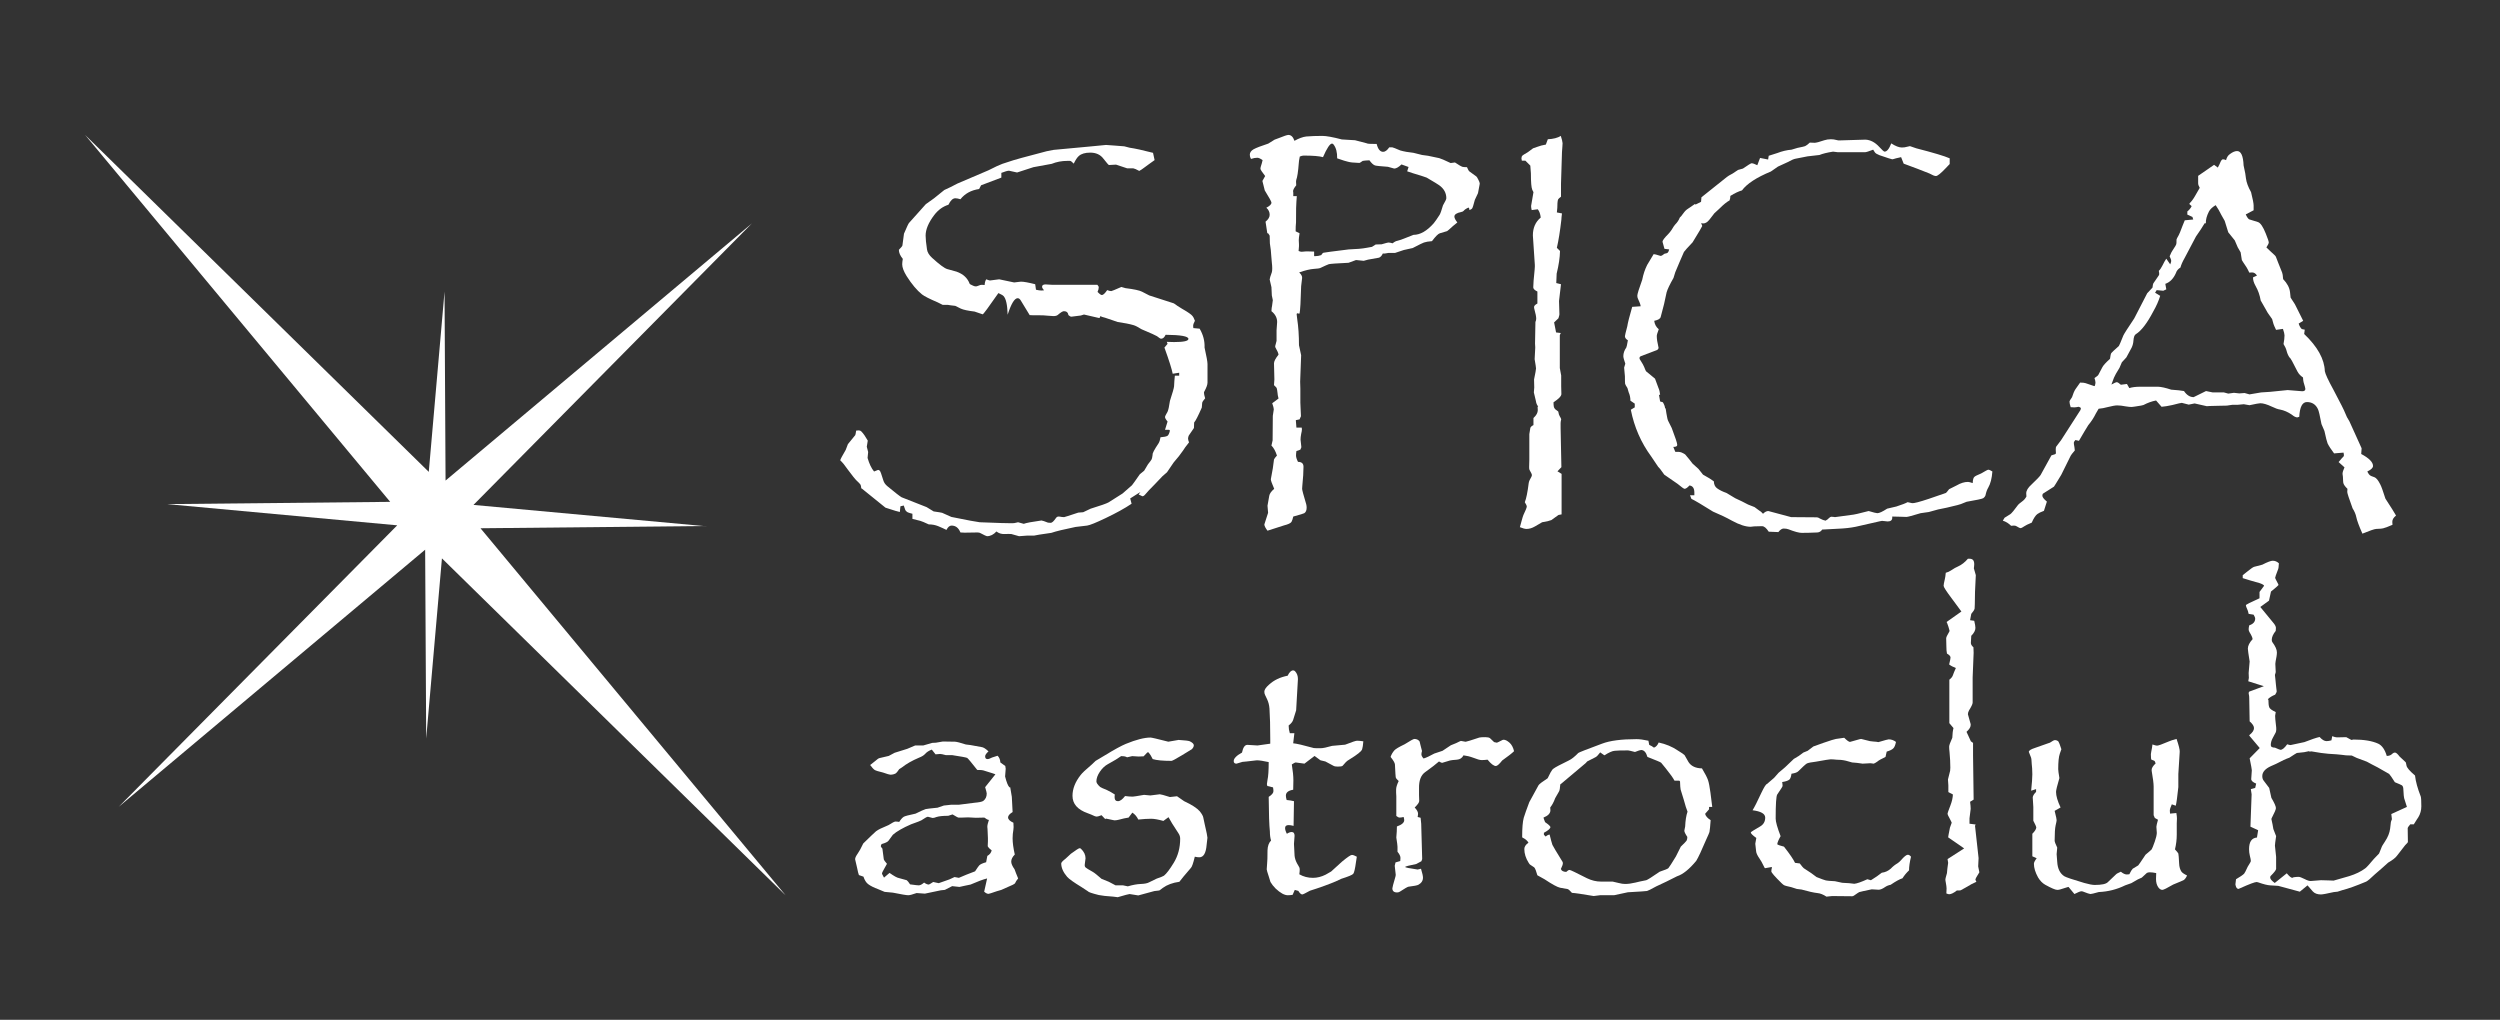
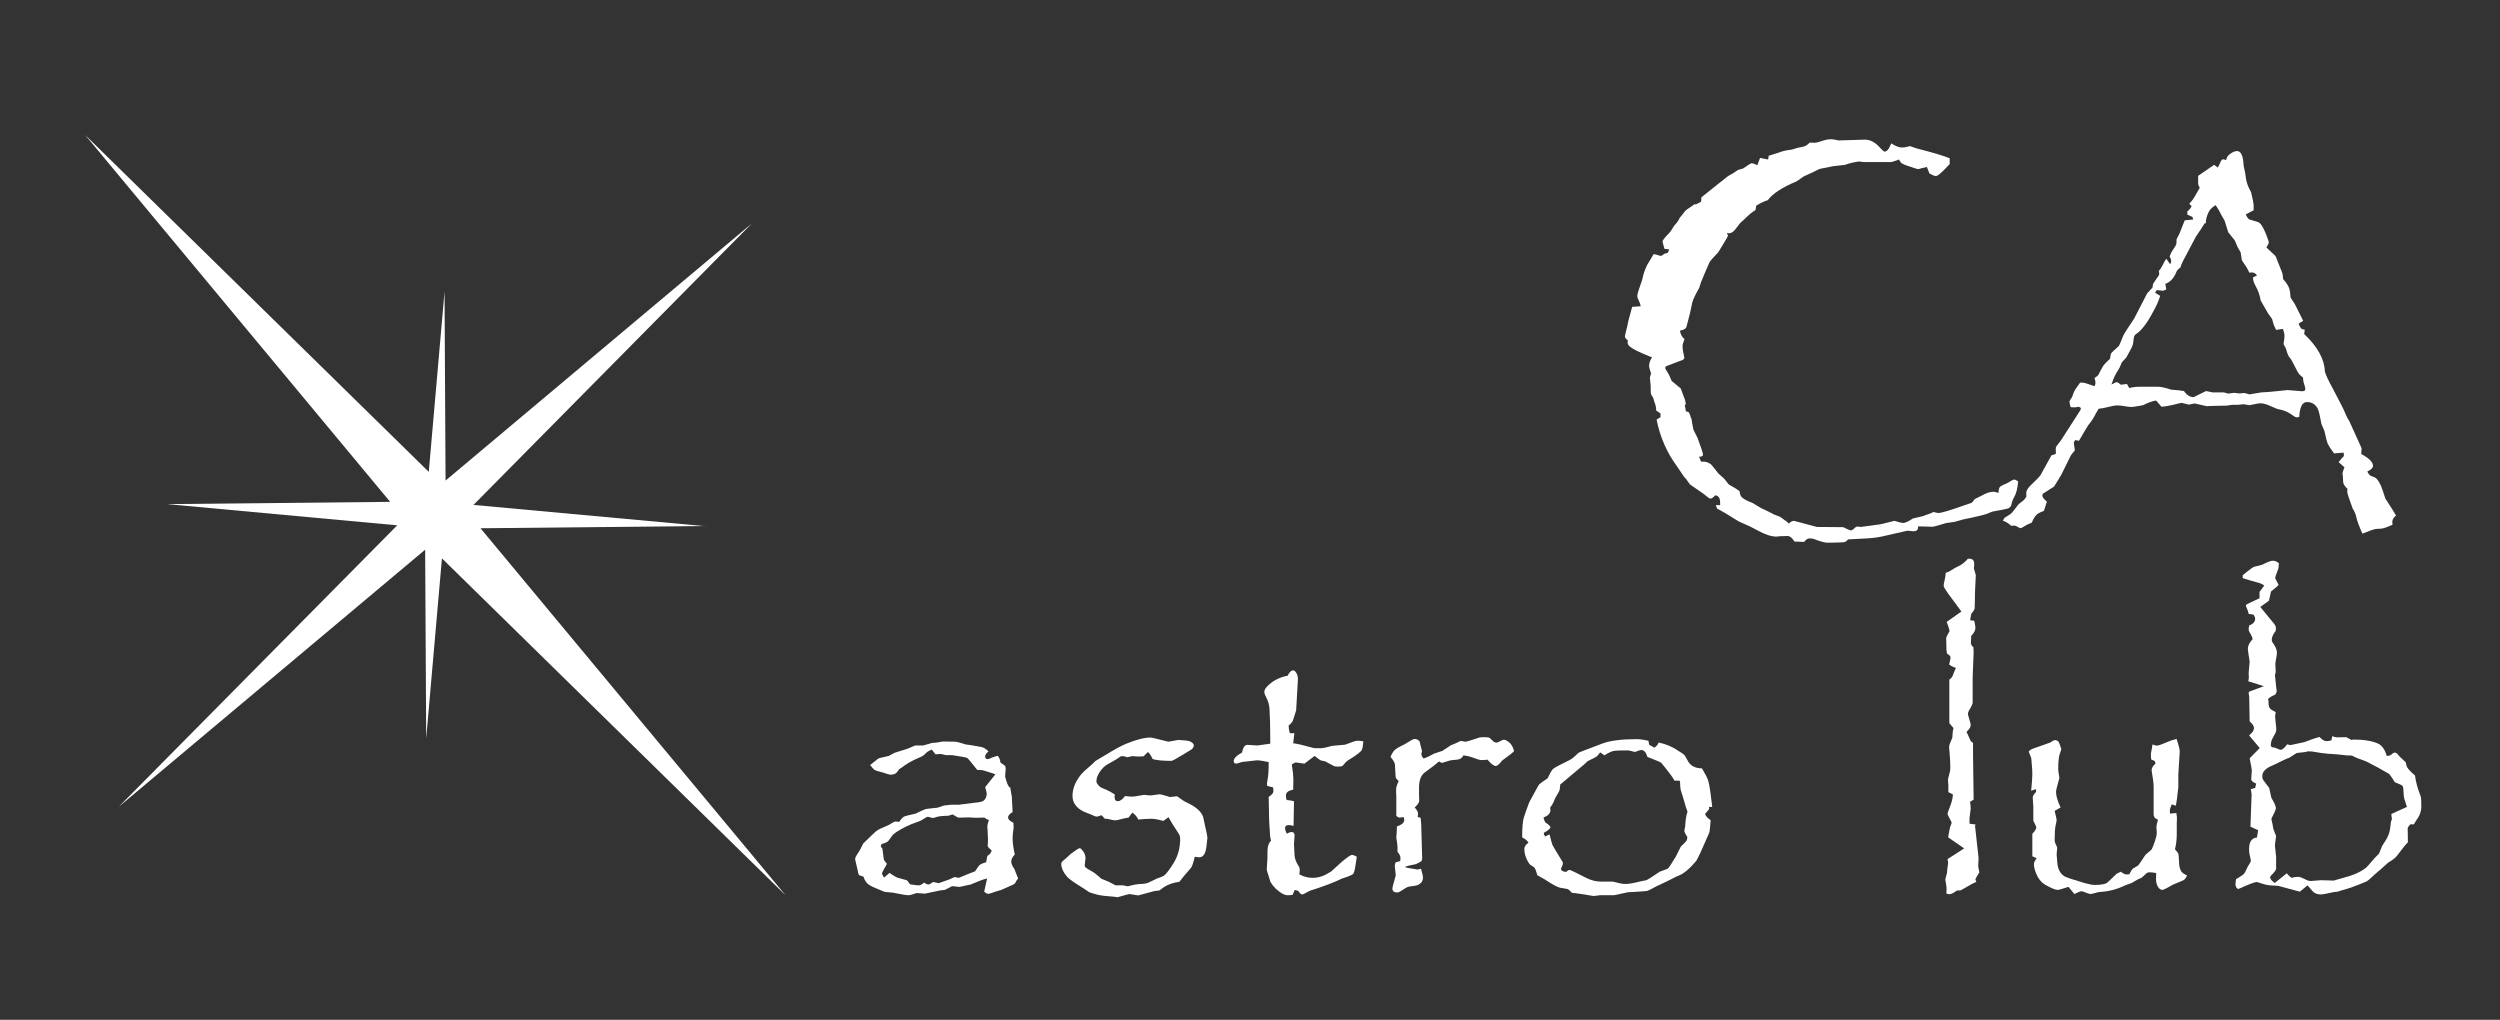
<svg xmlns="http://www.w3.org/2000/svg" version="1.1" id="svg-editor-canvas" x="0px" y="0px" viewBox="0 0 828.783 338.087" style="enable-background:new 0 0 828.783 338.087;" xml:space="preserve">
  <rect x="0" y="0" width="828.783" height="338.087" fill="#333333" stroke="none" />
  <style type="text/css">
	.st0{fill:#FFFFFF;}
</style>
  <g id="logo__item--logo_0">
    <g transform="translate(661.208 89.5) scale(4.822 4.822) rotate(0 0 0)">
      <g>
        <polygon class="st0" points="-106.74,19.827 -83.116,42.989 -104.089,17.757 -88.746,17.604 -104.572,16.153 -85.428,-3.205      -106.491,14.478 -106.561,1.488 -107.645,13.88 -131.274,-9.285 -110.299,15.942 -125.637,16.097 -109.814,17.555      -128.96,36.906 -107.894,19.23 -107.823,32.215    " />
      </g>
    </g>
  </g>
  <g>
-     <path class="st0" d="M278.546,152.593c0.043-0.304,0.652-1.456,1.826-3.456l0.717-1.891c1.565-1.869,2.381-2.87,2.446-3   c0.065-0.13,0.163-0.63,0.294-1.5c0.304-0.042,0.587-0.065,0.847-0.065c0.348,0,0.63,0.109,0.848,0.326   c0.391,0.391,0.76,0.847,1.108,1.369l1.043,1.696l-0.326,2.022l0.457,1.76l-0.196,1.956c0.565,1.957,1.282,3.456,2.152,4.5   l1.305-0.522h0.065c0.13,0,0.282,0.065,0.457,0.195c0.217,0.087,0.63,1.174,1.24,3.261c0.216,0.738,0.673,1.391,1.369,1.956   c2.521,2.087,4.086,3.304,4.696,3.653l8.282,3.26l2.348,1.434c1.565,0.218,2.499,0.369,2.804,0.457   c0.217,0.086,1.239,0.544,3.065,1.369c5.348,1.087,8.478,1.673,9.391,1.761l7.173,0.26c0.869,0.044,2,0.065,3.391,0.065   c0.653,0,1.086-0.044,1.305-0.13c0.522-0.13,0.804-0.195,0.848-0.195l1.891,0.523c0.783-0.306,2.739-0.676,5.87-1.11   c0.348,0.044,1.065,0.283,2.152,0.718c0.478,0.042,0.783,0.065,0.913,0.065c0.434,0,1.021-0.544,1.761-1.629   c0.216-0.306,0.499-0.457,0.847-0.457c0.261,0,0.587,0.042,0.978,0.13c0.304,0.044,0.587,0.065,0.848,0.065   c0.13,0,1.695-0.5,4.695-1.499l1.631-0.13l2.477-1.174c3.261-1.001,5.239-1.696,5.935-2.087c0.479-0.306,2.022-1.284,4.631-2.935   c1.738-1.524,2.782-2.437,3.13-2.739c0.26-0.304,1.13-1.522,2.608-3.652l1.435-1.174l1.239-2.088   c0.695-0.869,1.109-1.434,1.24-1.695c0.086-0.13,0.195-0.63,0.326-1.5c-0.13-0.391,0.522-1.651,1.957-3.782   c0.304-0.479,0.522-1.152,0.653-2.022c1.13-0.087,1.891-0.238,2.282-0.457c0.348-0.217,0.63-0.804,0.848-1.761l-0.261-0.26h-1.369   l0.847-2.739c-0.566-0.652-0.847-1.152-0.847-1.5c0-0.217,0.282-0.804,0.847-1.76c0.261-0.565,0.522-1.761,0.783-3.587   c0.869-2.651,1.326-4.26,1.37-4.825c0.042-1.13,0.13-2.304,0.26-3.522h1.435v-0.978l-2.152,0.326   c-0.261-1.435-1.174-4.326-2.739-8.674l1.043-1.239l-0.26-0.653c1.086,0.044,1.891,0.066,2.413,0.066   c3.172,0,4.76-0.348,4.76-1.043c0-0.869-2.522-1.326-7.565-1.37c-0.391,0.87-0.892,1.304-1.5,1.304   c-0.218,0-0.675-0.282-1.37-0.847c-0.304-0.217-2-0.978-5.087-2.283c-1.174-0.739-2.066-1.195-2.674-1.37   c-1.349-0.391-3.109-0.738-5.283-1.043l-1.5-0.522c-2.261-0.782-3.478-1.174-3.652-1.174c-0.044,0-0.109,0-0.195,0v-0.13   l-0.326-0.196l-0.065,0.261c-0.174,0.304-0.283,0.457-0.326,0.457l-5.087-1.174l-1.043,0.326c-1.869,0.261-2.914,0.391-3.13,0.391   c-0.261,0-0.587-0.173-0.978-0.522c-0.13-0.869-0.631-1.305-1.5-1.305c-0.391,0-1.066,0.414-2.022,1.239   c-0.305,0.26-0.783,0.391-1.435,0.391c-0.435,0-1.066-0.042-1.891-0.13c-0.913-0.086-1.457-0.13-1.63-0.13   c-2.914,0-4.37-0.021-4.37-0.065l-2.935-4.826c-0.304-0.522-0.652-0.782-1.043-0.782c-1.043,0-2.152,1.825-3.325,5.478   c-0.088-3.261-0.544-5.326-1.37-6.196c-0.218-0.216-0.479-0.391-0.783-0.522l-0.912-0.457c-3.261,4.696-5,7.043-5.218,7.043   l-2.673-0.913c-2.175-0.26-3.696-0.587-4.565-0.977c-1.174-0.609-1.783-0.913-1.826-0.913l-1.63-0.196l-0.783-0.13h-1.76   l-1.696-0.848c-2.652-1.13-4.369-1.999-5.152-2.608c-1.695-1.347-3.413-3.391-5.152-6.13c-0.957-1.565-1.435-2.847-1.435-3.848   c0-0.478,0.065-1.086,0.195-1.825c-0.87-1.043-1.304-2.044-1.304-3c0.739-0.739,1.13-1.217,1.174-1.435l0.522-3.913   c0.956-2.26,1.521-3.456,1.696-3.587c1.869-2.087,3.717-4.151,5.543-6.195l2.739-1.957l3.391-2.739l2.087-0.978l2.283-1.174   l10.238-4.37c2.217-1.13,3.76-1.847,4.63-2.152c2.695-0.913,4.803-1.565,6.326-1.957l8.347-2.217l2.348-0.457l11.934-1.109   l5.413-0.522c0.042,0,0.955,0.066,2.739,0.196l3.326,0.26l1.76,0.457c1.826,0.261,4.413,0.827,7.761,1.696l0.522,2.412   c-1.043,0.783-1.739,1.283-2.087,1.5c-0.653,0.479-1.066,0.783-1.24,0.913c-0.74,0.566-1.327,0.957-1.76,1.174   c-0.957-0.522-1.609-0.804-1.957-0.848h-2.022l-3.718-1.239l-2.347,0.131c-0.131,0-0.74-0.695-1.826-2.087   c-1.001-1.348-2.457-2.022-4.37-2.022c-1.695,0-2.957,0.37-3.782,1.109c-0.522,0.435-1.087,1.283-1.696,2.543   c-0.566-0.609-0.978-0.913-1.239-0.913h-0.913c-1.826,0-3.544,0.326-5.152,0.978l-6.065,1.108l-5.413,1.761   c-1.653-0.391-2.543-0.588-2.674-0.588c-0.479,0-1.327,0.24-2.544,0.718v1.565l-6.717,2.543l-0.652,1.239   c-2.652,0.391-4.718,1.522-6.196,3.391c-0.652-0.216-1.218-0.326-1.695-0.326c-0.826,0-1.588,0.717-2.282,2.152   c-1.826,0.566-3.391,1.695-4.696,3.391c-1.913,2.521-2.87,4.804-2.87,6.847c0,1.001,0.152,2.522,0.457,4.565   c0.131,0.957,0.695,1.891,1.696,2.805c2.434,2.217,4.108,3.456,5.021,3.717l3.065,0.848c2.217,0.783,3.673,2.131,4.37,4.043   c0.042,0.088,0.304,0.239,0.782,0.457c0.434,0.261,0.89,0.391,1.37,0.391c0.13,0,0.587-0.152,1.37-0.457   c0.13-0.043,0.304-0.065,0.522-0.065c0.26,0,0.564,0.022,0.912,0.065c0.043-0.783,0.217-1.412,0.522-1.891   c0.695,0.261,1.109,0.391,1.24,0.391l3.065-0.391l4.956,1.043l1.63-0.195c0.261-0.043,0.478-0.065,0.652-0.065   c0.913,0,2.478,0.283,4.696,0.847l0.26,1.826c0.739,0.174,1.326,0.261,1.761,0.261c0.173,0,0.478-0.022,0.913-0.066   c-0.435-0.478-0.653-0.869-0.653-1.174c0-0.522,0.391-0.782,1.174-0.782l2.217,0.13h14.934c0.304,0.304,0.457,0.587,0.457,0.847   c0,0.435-0.13,0.936-0.391,1.5c0.652,0.697,1.13,1.044,1.435,1.044c0.434,0,1.021-0.544,1.76-1.631   c0.565,0.218,1.021,0.326,1.37,0.326c0.13,0,1.24-0.457,3.326-1.37c0.782,0.218,1.239,0.348,1.369,0.391   c2.826,0.348,4.652,0.74,5.478,1.174l2.413,1.24l8.086,2.608c0.131,0.044,0.544,0.326,1.239,0.848   c0.652,0.435,1.174,0.761,1.565,0.978c1.913,1.087,3.065,1.891,3.456,2.412c0.216,0.218,0.478,0.74,0.782,1.566   c-0.391,0.696-0.587,1.261-0.587,1.695c0,0.174,0.021,0.413,0.065,0.717l2.087,0.196c1.174,2,1.717,4.087,1.631,6.26   c0.652,2.914,0.978,4.739,0.978,5.478v2.022v0.848c0,1.261,0,2.066,0,2.413c0,0.348,0,0.631,0,0.847   c0,0.697-0.349,1.674-1.043,2.935c-0.088,0.13-0.131,0.283-0.131,0.457c0,0.348,0.131,0.957,0.391,1.826   c-0.61,0.696-0.935,1.196-0.978,1.5l-0.13,1.565c-1.217,2.783-2.066,4.435-2.543,4.956l-0.065,1.825l-1.696,2.478l-0.13,0.326   c-0.088,0.304-0.13,0.501-0.13,0.587c0,0.391,0.108,0.848,0.326,1.37c-1.043,1.304-1.695,2.196-1.956,2.674   c-0.827,1.218-1.87,2.543-3.131,3.978l-2.217,3.261l-1.5,1.304l-2.608,2.739c-1.523,1.52-2.543,2.608-3.065,3.26   c-0.349,0.435-0.675,0.651-0.978,0.651l-1.24-0.586l0.587-0.848l-3.391,2.152l0.457,1.761c-2.262,1.522-5.131,3.107-8.609,4.761   c-3.174,1.52-5.217,2.347-6.13,2.477l-3.848,0.457c-3.826,0.781-6.499,1.434-8.021,1.957l-3.977,0.586l-1.761,0.326H340.5   l-2.674,0.197c-1.479-0.436-2.326-0.676-2.543-0.718c-0.479-0.044-1.239-0.044-2.282,0c-1.001,0.042-1.891-0.239-2.674-0.848   c-0.956,1.043-2,1.566-3.13,1.566c-0.174,0-0.87-0.327-2.087-0.978c-0.261-0.174-0.61-0.262-1.043-0.262l-4.304,0.067   c-0.304,0-0.761-0.023-1.37-0.067c-0.609-1.522-1.587-2.282-2.934-2.282c-0.653,0-1.218,0.479-1.696,1.436   c-0.782-0.392-1.695-0.806-2.739-1.24c-0.957-0.391-2-0.586-3.13-0.586c-1.392-0.653-2.327-1.043-2.805-1.174   c-0.957-0.218-1.826-0.436-2.608-0.653v-1.696c-1.261-0.304-1.935-0.586-2.022-0.848c-0.218-0.042-0.501-0.674-0.848-1.89   l-1.108,0.26l-0.196,1.891c-0.391-0.044-1.978-0.523-4.76-1.436l-7.826-6.325l-0.195-0.065c-0.044-0.653-0.142-1.087-0.294-1.304   c-0.152-0.218-0.641-0.718-1.467-1.5c-0.217-0.174-1.108-1.305-2.674-3.391C280.176,154.376,279.329,153.333,278.546,152.593z" />
-     <path class="st0" d="M429.125,46.685c1.478-0.825,2.782-1.305,3.913-1.435c1.477-0.13,3.26-0.196,5.348-0.196   c1.304,0,3.456,0.391,6.455,1.174l4.37,0.26l3.978,1.043c0.043,0.131,1.108,0.196,3.195,0.196c0.435,1.739,1.152,2.608,2.153,2.608   c0.652,0,1.326-0.5,2.022-1.5c0.391,0,0.717,0,0.978,0c0.173,0,1.065,0.348,2.674,1.043c1.217,0.348,2.673,0.61,4.37,0.783   l2.869,0.717l1.957,0.261c1.435,0.304,2.674,0.565,3.718,0.782c0.522,0.13,1.782,0.675,3.782,1.63l1.435-0.195   c1.305,0.87,2.109,1.348,2.413,1.435c0.304,0.088,0.825,0.13,1.565,0.13c0.348,0.826,0.63,1.305,0.848,1.435l2.152,1.565   c0.217,0.13,0.478,0.522,0.783,1.174c0.304,0.566,0.456,1.001,0.456,1.305c0,0.088-0.195,1.131-0.587,3.13l-1.043,2.218   c-0.435,1.695-0.74,2.652-0.913,2.869c-0.174,0.218-0.479,0.391-0.912,0.522c0-0.086,0-0.173,0-0.26   c0-0.217-0.088-0.413-0.261-0.587c-0.782,0.348-1.327,0.717-1.63,1.108c-0.13,0.174-0.413,0.304-0.848,0.391   c-1.479,0.304-2.217,0.805-2.217,1.5c0,0.479,0.326,1.13,0.978,1.957c-0.74,0.565-1.217,0.956-1.435,1.174   c-1.131,1.043-1.783,1.609-1.957,1.695l-2.413,0.718c-0.566,0.174-1.435,1.043-2.608,2.608c-1.174,0.088-2.066,0.239-2.673,0.457   c-0.305,0.088-1.544,0.696-3.718,1.826l-2.935,0.652l-2.935,0.978h-2.217c-0.61,0.13-1,0.195-1.174,0.195c-0.174,0-0.391,0-0.653,0   c-0.304,0.696-0.717,1.152-1.239,1.37c-0.261,0.044-1.479,0.26-3.652,0.652l-1.435,0.391l-2.543-0.261l-2.478,0.913   c-3.74,0.174-5.913,0.326-6.521,0.457c-0.391,0.13-1.37,0.566-2.935,1.305c-0.13,0.087-0.805,0.174-2.022,0.26   c-1.305,0.088-2.935,0.479-4.891,1.174c0.695,0.652,1.021,1.261,0.978,1.825l-0.326,2.739c-0.13,4.956-0.304,7.978-0.522,9.065   h-0.522l-0.195-0.13l-0.26,0.26c0.086,0.87,0.151,1.435,0.195,1.695c0.391,2.566,0.587,5.457,0.587,8.674l0.717,3.325l-0.326,8.739   l0.065,2.347v4.631l0.195,4.5c-0.043,0.13-0.195,0.479-0.457,1.043l-1.239,0.26l0.195,2.478h1.761   c0.042,0.261,0.065,0.457,0.065,0.587c0,0.305-0.088,0.827-0.261,1.565c-0.13,0.697-0.195,1.305-0.195,1.826l0.261,2.413v0.13   l-0.326,0.783l-1.305,0.457c-0.087,0.565-0.13,1.065-0.13,1.5c0,0.522,0.217,1.218,0.652,2.087c1.217,0,1.826,0.544,1.826,1.63   c0,1.652-0.13,3.76-0.391,6.325c-0.044,0.391-0.065,0.718-0.065,0.978c0,0.391,0.457,2.108,1.37,5.152   c0.086,0.348,0.13,0.718,0.13,1.108c0,0.869-0.26,1.478-0.782,1.826c-0.218,0.13-1.435,0.5-3.653,1.108   c-0.174,0.783-0.37,1.371-0.587,1.761c-0.26,0.435-1.087,0.825-2.478,1.174c-2.783,0.913-4.609,1.501-5.478,1.761   c-0.696-0.913-1.043-1.61-1.043-2.087c0-0.088,0.413-1.371,1.24-3.848l-0.196-2.347l0.587-3.327   c0.131-0.695,0.674-1.457,1.631-2.282c-0.74-1.696-1.109-2.739-1.109-3.13v-0.065l0.653-3.587l0.391-2.935   c0.086-0.26,0.413-0.695,0.978-1.304c-0.479-1.478-1.087-2.586-1.826-3.326c0.26-0.999,0.391-1.565,0.391-1.695l0.065-8.152   c0.216-1.304,0.326-2.022,0.326-2.152c0-0.348-0.174-1.021-0.522-2.022l2.088-1.565c-0.218-0.869-0.326-1.478-0.326-1.826   c-0.088-0.782-0.174-1.304-0.261-1.565c0-0.13-0.304-0.478-0.912-1.043c0.086-0.913,0.13-1.543,0.13-1.891l-0.13-5.347   c0-0.653,0.499-1.608,1.5-2.87c-0.044-0.478-0.391-1.282-1.044-2.413c-0.043-0.086-0.065-0.217-0.065-0.391   c0-0.086,0.152-0.673,0.457-1.76v-3.456l0.196-2.805c0-1.391-0.631-2.586-1.891-3.587c0.042-0.869,0.108-1.435,0.195-1.695   c0.173-1.086,0.261-1.738,0.261-1.957c0-0.043-0.109-0.565-0.326-1.565l-0.13-2.739c-0.391-1.565-0.587-2.412-0.587-2.543   c0-0.304,0.238-1.108,0.717-2.413c0.087-0.304,0.13-0.738,0.13-1.304c0-0.565-0.043-1.196-0.13-1.891   c-0.088-1.086-0.153-1.847-0.195-2.282c-0.044-1.13-0.196-2.5-0.457-4.109c-0.044-1.607-0.065-2.445-0.065-2.511   c0-0.065-0.174-0.336-0.522-0.815h-0.261l-0.587-3.848c0.913-0.739,1.37-1.5,1.37-2.282c0-0.913-0.37-1.696-1.109-2.348   c1.13-0.565,1.696-1.13,1.696-1.696c0-0.304-0.74-1.651-2.218-4.043c-0.304-1.304-0.565-2.347-0.782-3.13l0.913-1.63   c-1.043-1.347-1.565-2.152-1.565-2.413c0-0.304,0.086-0.695,0.26-1.174c0.13-0.348,0.282-0.913,0.457-1.696   c-0.74-0.522-1.327-0.782-1.76-0.782c-0.61,0-1.305,0.13-2.088,0.391c-0.26-0.435-0.391-0.891-0.391-1.37   c0-0.739,0.413-1.347,1.239-1.826c0.869-0.478,2.499-1.108,4.891-1.891l2.087-1.304l1.239-0.457   c1.826-0.739,2.935-1.108,3.326-1.108C428.017,44.729,428.69,45.381,429.125,46.685z M428.734,65.01h1.174   c-0.044,0.957-0.088,1.565-0.131,1.826c-0.087,0.522-0.13,2.827-0.13,6.913c-0.088,0.74-0.13,1.718-0.13,2.934l1.304,0.653   c-0.174,1.043-0.26,1.783-0.26,2.217v0.13c0,0.391,0.021,0.827,0.065,1.305c0,0.304,0,0.522,0,0.652   c0,0.349-0.044,0.871-0.13,1.565c0.434,0.175,0.76,0.261,0.978,0.261l1.565-0.13c0.13,0,0.26,0,0.391,0   c0.608,0,1.347,0.022,2.217,0.065v1.5c0.217,0,0.413,0,0.587,0c0.522,0,1.108-0.108,1.761-0.326   c0.26-0.434,0.499-0.695,0.717-0.782c0.304-0.087,3.108-0.457,8.413-1.109c2.564-0.086,4.521-0.26,5.87-0.522   c0.869-0.13,1.477-0.238,1.826-0.326c0.522-0.304,0.934-0.565,1.239-0.783l1.957-0.065c1.347-0.391,2.087-0.587,2.217-0.587   c0.391,0,0.869,0.088,1.435,0.26c0.565-0.478,1.108-0.76,1.63-0.847c0.869-0.217,2.63-0.869,5.283-1.957   c2.217,0,4.456-1.282,6.717-3.848c0.434-0.522,1.087-1.456,1.957-2.804c0.26-0.435,0.63-1.478,1.108-3.131   c0.739-1.26,1.108-2.043,1.108-2.347c0-1.738-0.782-3.173-2.347-4.304c-0.261-0.217-1.653-1.065-4.174-2.543   c-0.13-0.086-1.695-0.587-4.695-1.5c-0.391-0.13-0.978-0.326-1.76-0.587l0.456-1.435l-2.347-0.848   c-0.957,0.913-1.761,1.37-2.413,1.37c-0.088,0-0.783-0.195-2.087-0.587c-2.478-0.173-3.913-0.326-4.304-0.457   c-0.566-0.217-1.174-0.783-1.825-1.695c-1.131,0.043-1.87,0.109-2.218,0.195c-0.088,0.044-0.413,0.26-0.978,0.652h-0.522   c-1.565-0.042-2.717-0.173-3.456-0.391c-0.479-0.086-1.653-0.456-3.522-1.108c0.043-1.957-0.348-3.478-1.174-4.565   c-0.174-0.217-0.348-0.326-0.522-0.326c-0.696,0-1.695,1.5-3,4.5c-1.174-0.347-3.326-0.522-6.456-0.522   c-0.304,0-0.717,0.109-1.239,0.326c-0.218,1.087-0.326,1.804-0.326,2.152c-0.218,2.87-0.501,4.74-0.848,5.609   c-0.044,0.13-0.065,0.326-0.065,0.587c0,0.348,0.021,0.74,0.065,1.174c-0.74,0.913-1.087,1.588-1.043,2.022l0.065,0.457v0.457   V65.01z" />
-     <path class="st0" d="M503.861,174.766c0.173-0.741,0.37-1.458,0.588-2.152c0.26-0.957,0.456-1.589,0.587-1.891   c0.738-1.524,1.108-2.458,1.108-2.805c0-0.26-0.218-0.741-0.652-1.436c0.478-1.13,0.912-3.26,1.304-6.39   c0.087-0.521,0.369-1.174,0.848-1.956c0.13-0.218,0.195-0.435,0.195-0.653c0-0.26-0.26-0.826-0.782-1.695   c-0.088-0.174-0.13-0.479-0.13-0.913l0.065-2.543v-8.413c0.173-1.13,0.282-1.803,0.326-2.022c0.087-0.348,0.435-0.673,1.043-0.978   v-2.347c0.956-0.869,1.435-1.738,1.435-2.608c0-0.348-0.022-0.718-0.065-1.109l0.195-0.13c-0.391-0.391-0.652-1.021-0.782-1.891   l-0.652-2.739l0.13-1.63l-0.065-2.674c0.434-2.087,0.652-3.303,0.652-3.652c0-0.26-0.153-1.282-0.457-3.065l0.196-3.717   c0-0.043,0-0.152,0-0.326c-0.044-0.434-0.066-0.804-0.066-1.108l0.131-7.174c0-0.086,0.065-0.282,0.195-0.587   c0.043-0.216,0.065-0.391,0.065-0.522c0-0.652-0.195-1.673-0.587-3.065c-0.088-0.304-0.13-0.565-0.13-0.783   c0-0.391,0.369-0.782,1.108-1.174v-3.978c-0.913-0.434-1.37-0.89-1.37-1.37c0-0.999,0.152-2.956,0.457-5.869   c0.043-0.391,0.065-0.718,0.065-0.978c0-0.13,0-0.326,0-0.587c-0.435-6.217-0.652-9.477-0.652-9.783c0-2.521,0.869-4.5,2.608-5.935   c-0.13-1.174-0.457-2.087-0.978-2.739l-2.022,0.26c-0.13-0.522-0.195-0.978-0.195-1.369c0-0.087,0.26-1.608,0.782-4.565   l-0.391-0.783c-0.305-0.695-0.457-2.499-0.457-5.413c0-0.434-0.065-1.304-0.196-2.608l-1.63-1.63h-1.174l-0.131-0.718v-0.065   c0-0.391,0.108-0.695,0.326-0.913c0.043-0.086,0.63-0.456,1.761-1.108l1.76-1.304l1.305-0.457c0.913-0.348,1.891-0.609,2.935-0.783   l0.652-1.76c1.826-0.087,3.26-0.457,4.304-1.109c0.348,1.044,0.544,1.849,0.588,2.413c0,0.13-0.023,0.522-0.066,1.174   c-0.043,0.435-0.087,1.021-0.13,1.76l-0.326,10.5v4.304c-0.522,0.391-0.838,0.684-0.946,0.88c-0.109,0.196-0.186,0.62-0.229,1.272   c0,1.087-0.065,2.11-0.195,3.065l1.695,0.326c-0.13,1-0.195,1.674-0.195,2.022c-0.435,3.826-0.936,6.956-1.5,9.39l1.043,1.043   c-0.044,2.175-0.413,4.675-1.109,7.5c-0.044,0.349-0.088,1.393-0.131,3.131l1.566,0.391c-0.349,2.914-0.566,4.761-0.653,5.543   v0.066l0.131,4.369c0,0.174-0.109,0.61-0.326,1.305l-1.435,1.37l0.652,3.325l1.565,0.196l-0.326,0.652v10.956l0.457,2.478v3.587   l0.065,2.543c0,0.696-0.87,1.609-2.608,2.739c0,1.131,0.107,1.783,0.326,1.956c0,0.174,0.413,0.544,1.24,1.108   c0.13,0.74,0.282,1.24,0.457,1.5c0.348,0.566,0.522,0.936,0.522,1.109l-0.065,0.26c-0.131,0.435-0.175,1.327-0.131,2.674   l0.261,12.912l-1.305,1.37l1.37,0.848v12.454v0.978c-0.61,0.088-0.957,0.153-1.043,0.197l-2.348,1.694   c-0.348,0.174-1.37,0.413-3.065,0.718c-0.782,0.479-1.565,0.934-2.348,1.369c-0.956,0.565-1.891,0.848-2.804,0.848   C505.557,175.352,504.817,175.156,503.861,174.766z" />
-     <path class="st0" d="M539.662,112.812c-0.651-0.391-0.977-0.847-0.977-1.369c0-0.217,0.26-1.305,0.781-3.261   c0.174-1.174,0.718-3.325,1.631-6.456l2.805-0.195c-0.044-0.522-0.348-1.37-0.913-2.543c-0.13-0.261-0.195-0.587-0.195-0.978   c0-0.522,0.542-2.283,1.629-5.283c0.348-1.782,0.89-3.412,1.631-4.89c0.521-0.869,1.239-2.065,2.152-3.587   c0.609,0.087,0.999,0.174,1.174,0.26c0.653,0.218,1.021,0.326,1.108,0.326c0.304,0,0.739-0.238,1.305-0.718   c0.563-0.086,0.934-0.216,1.108-0.391c0.173-0.173,0.326-0.522,0.456-1.043l-1.564-0.195l-0.653-2.348   c0-0.434,0.653-1.304,1.956-2.608c0.303-0.304,0.653-0.739,1.043-1.304c0.565-0.956,0.955-1.543,1.174-1.761   c0.739-0.739,1.26-1.521,1.566-2.348l0.456-0.457c0.783-1.13,1.413-1.869,1.891-2.217c0.26-0.217,1.151-0.825,2.674-1.826   l0.195,0.196l1.826-0.913l0.13-1.5l8.412-6.717c0.304-0.261,0.955-0.653,1.956-1.174l1.761-1.174l1.629-0.457   c1.696-1.174,2.651-1.76,2.87-1.76c0.392,0,1.022,0.217,1.891,0.652l0.913-2.413l2.674,0.522l0.195-1.239   c1.434-0.435,2.391-0.739,2.87-0.913c1.564-0.609,3.13-0.978,4.696-1.108l1.955-0.588c1.522-0.304,2.37-0.499,2.544-0.587   c0.391-0.173,0.913-0.564,1.566-1.174c0.607,0.044,1.13,0.065,1.564,0.065c0.523,0,1.608-0.282,3.26-0.848   c0.653-0.216,1.371-0.326,2.153-0.326c0.651,0,1.281,0.087,1.89,0.26c0.479,0.13,0.783,0.174,0.913,0.13l8.674-0.26   c1.652,0.088,3.172,0.891,4.566,2.413c0.955,1.043,1.541,1.565,1.76,1.565c0.783,0,1.522-0.913,2.217-2.739   c1.392,0.913,2.565,1.37,3.522,1.37c0.304,0,0.609-0.021,0.913-0.065l1.761-0.391l2.087,0.718   c5.738,1.478,9.433,2.587,11.086,3.325v1.957h-0.065c-0.697,0.696-1.131,1.152-1.305,1.37c-1.608,1.695-2.673,2.543-3.195,2.543   c-0.435,0-1.152-0.282-2.152-0.848c-2.477-0.999-5.326-2.087-8.542-3.26l-0.848-2.153c-0.871,0.175-1.436,0.305-1.696,0.391   c-0.697,0.218-1.108,0.326-1.239,0.326c-0.174,0-1.589-0.457-4.239-1.37c-0.783-0.304-1.284-0.608-1.501-0.913   c-0.218-0.304-0.413-0.608-0.586-0.912c-1.436,0.565-2.349,0.847-2.739,0.847h-3.718h-5.217l-1.631-0.195   c-1.956,0.304-3.456,0.675-4.499,1.108l-3.978,0.457c-1.696,0.348-3.023,0.61-3.978,0.783c-0.523,0.087-1.371,0.456-2.544,1.108   l-3.26,1.5l-2.347,1.63c-4.74,1.957-7.935,4.043-9.587,6.26c-1.087,0.305-2.37,0.913-3.848,1.826c0,0.522-0.088,1.022-0.26,1.5   c-0.871,0.435-2.022,1.37-3.456,2.805l-1.566,1.434c-1.304,1.784-2.152,2.783-2.542,3c-0.392,0.261-0.762,0.391-1.11,0.391   c-0.174,0-0.435-0.021-0.781-0.065c0.26,0.479,0.391,0.783,0.391,0.913c0,0.13-1.066,1.935-3.195,5.413   c-1.654,1.739-2.609,2.804-2.87,3.195c-0.13,0.261-0.632,1.414-1.499,3.456l-1.371,3.26l-0.586,1.891   c-1.219,2.131-1.979,3.718-2.284,4.761c-0.174,0.696-0.456,2-0.848,3.913c-0.651,2.565-1.021,3.977-1.109,4.239   c-0.13,0.61-0.848,1.043-2.152,1.305c0.13,1.13,0.63,2.065,1.501,2.804c-0.436,1.131-0.653,1.87-0.653,2.218   c0,0.956,0.173,2.152,0.523,3.587c0.042,0.13,0.065,0.218,0.065,0.26c0,0.391-0.197,0.675-0.588,0.848l-5.152,1.957   c-0.391,0.13-0.588,0.369-0.588,0.717c0,0.174,0.109,0.414,0.327,0.718c0.651,1,1.065,1.739,1.239,2.217   c0.347,0.913,0.565,1.392,0.653,1.435c0.956,0.783,1.934,1.588,2.933,2.413l1.11,3c0.303,0.652,0.498,1.435,0.586,2.347h-0.391   l0.391,2.218l0.913,0.26c0.479,0.827,0.718,1.5,0.718,2.022h0.195c0.13,0.871,0.216,1.435,0.26,1.696   c0.218,1.348,0.413,2.175,0.588,2.478l1.174,2.347c1.216,3.174,1.826,5.044,1.826,5.609c0,0.435-0.436,0.652-1.305,0.652   l0.653,1.63c0.869-0.042,1.543,0.023,2.022,0.196c0.435,0.174,0.848,0.391,1.239,0.652c0.869,1,1.696,2.022,2.479,3.065l1.956,1.76   l1.499,1.891c1.738,0.956,2.935,1.696,3.587,2.218c0.042,1.043,0.391,1.804,1.043,2.282c0.825,0.609,1.869,1.13,3.13,1.564   l2.935,1.761l2.217,1.043l2.022,1.043l2.152,0.848l1.501,1.108c0.435,0.218,0.869,0.588,1.304,1.108   c0.609-0.609,1.195-0.913,1.761-0.913c0.086,0,2.608,0.674,7.564,2.022c5.391,0.044,8.228,0.065,8.511,0.065   c0.282,0,0.62,0.132,1.011,0.392c0.739,0.391,1.369,0.63,1.891,0.718c0.609-0.35,0.978-0.632,1.108-0.848   c0.347-0.304,0.609-0.457,0.783-0.457l0.781,0.065l0.457,0.065l5.282-0.716c0.825-0.044,2.782-0.48,5.87-1.305   c1.608,0.479,2.565,0.718,2.87,0.718c0.653,0,1.738-0.5,3.26-1.499l3.065-0.718c1.869-0.609,3.109-1.087,3.718-1.436l1.499,0.327   c0.565,0.086,2.414-0.392,5.544-1.436c3.609-1.218,5.5-1.869,5.674-1.956c0.13-0.086,0.477-0.5,1.043-1.239l2.477-1.239   c1.348-0.783,2.609-1.174,3.783-1.174c0.26,0,0.783,0.13,1.564,0.391c0.044-1.13,0.239-1.825,0.588-2.086   c0.216-0.218,0.955-0.588,2.217-1.109c1.392-0.826,2.173-1.239,2.349-1.239c0.303,0,0.76,0.195,1.369,0.587   c-0.174,2.304-0.632,4.086-1.369,5.348c-0.392,0.651-0.697,1.499-0.913,2.542c-0.132,0.392-0.392,0.718-0.783,0.978   c-0.348,0.216-2.175,0.609-5.479,1.174c-1.522,0.653-2.542,1.022-3.065,1.108c-0.304,0.088-1.478,0.369-3.521,0.848l-2.87,0.588   l-3.065,0.848l-2.739,0.391c-2.695,0.825-4.261,1.239-4.696,1.239c-0.479,0-1.152-0.021-2.022-0.065   c-0.609,0-1.499-0.023-2.673-0.065v0.392c0,0.825-0.523,1.239-1.566,1.239c-0.174,0-0.348-0.023-0.521-0.065   c-0.827-0.088-1.261-0.13-1.305-0.13c-0.042,0-0.283,0.042-0.716,0.13l-8.021,1.826c-1.696,0.347-3.653,0.563-5.87,0.651   l-4.956,0.26h-0.26c-0.392,0.609-0.936,0.936-1.631,0.978c-2,0.088-3.718,0.132-5.152,0.132c-0.913,0-2.37-0.392-4.369-1.175   c-0.436-0.174-0.978-0.26-1.631-0.26c-0.565,0-1.152,0.392-1.761,1.174l-3.195-0.13c-0.783-1.218-1.522-1.826-2.217-1.826h-0.195   c-0.913,0-1.719,0.023-2.414,0.065c-0.695,0.088-1.087,0.132-1.174,0.132c-1.652,0-3.718-0.675-6.195-2.022   c-1.87-1.043-3.957-2.044-6.26-3c-3.61-2.263-6-3.675-7.175-4.24l-0.456-1.174h1.434c0-0.348,0-0.651,0-0.913   c0-1.434-0.544-2.217-1.629-2.347c-0.653,0.739-1.196,1.108-1.631,1.108c-0.218,0-0.978-0.544-2.282-1.631l-4.434-3.064   l-1.371-1.891l-0.653-0.717l-2.282-3.391c-3.391-4.607-5.651-9.782-6.783-15.521l1.305-0.782v-1.24l-1.436-0.978   c0-0.999-0.195-1.934-0.586-2.804l-0.392-1.37c-0.479-0.739-0.739-1.217-0.781-1.435c-0.044-0.173-0.065-0.999-0.065-2.478   l-0.262-2.869l0.392-1.305c-0.436-1.261-0.653-2.087-0.653-2.478c0-0.999,0.326-1.957,0.978-2.87   C539.227,115.139,539.402,114.335,539.662,112.812z" />
+     <path class="st0" d="M539.662,112.812c-0.651-0.391-0.977-0.847-0.977-1.369c0-0.217,0.26-1.305,0.781-3.261   c0.174-1.174,0.718-3.325,1.631-6.456l2.805-0.195c-0.044-0.522-0.348-1.37-0.913-2.543c-0.13-0.261-0.195-0.587-0.195-0.978   c0-0.522,0.542-2.283,1.629-5.283c0.348-1.782,0.89-3.412,1.631-4.89c0.521-0.869,1.239-2.065,2.152-3.587   c0.609,0.087,0.999,0.174,1.174,0.26c0.653,0.218,1.021,0.326,1.108,0.326c0.304,0,0.739-0.238,1.305-0.718   c0.563-0.086,0.934-0.216,1.108-0.391c0.173-0.173,0.326-0.522,0.456-1.043l-1.564-0.195l-0.653-2.348   c0-0.434,0.653-1.304,1.956-2.608c0.303-0.304,0.653-0.739,1.043-1.304c0.565-0.956,0.955-1.543,1.174-1.761   c0.739-0.739,1.26-1.521,1.566-2.348l0.456-0.457c0.783-1.13,1.413-1.869,1.891-2.217c0.26-0.217,1.151-0.825,2.674-1.826   l0.195,0.196l1.826-0.913l0.13-1.5l8.412-6.717c0.304-0.261,0.955-0.653,1.956-1.174l1.761-1.174l1.629-0.457   c1.696-1.174,2.651-1.76,2.87-1.76c0.392,0,1.022,0.217,1.891,0.652l0.913-2.413l2.674,0.522l0.195-1.239   c1.434-0.435,2.391-0.739,2.87-0.913c1.564-0.609,3.13-0.978,4.696-1.108l1.955-0.588c1.522-0.304,2.37-0.499,2.544-0.587   c0.391-0.173,0.913-0.564,1.566-1.174c0.607,0.044,1.13,0.065,1.564,0.065c0.523,0,1.608-0.282,3.26-0.848   c0.653-0.216,1.371-0.326,2.153-0.326c0.651,0,1.281,0.087,1.89,0.26c0.479,0.13,0.783,0.174,0.913,0.13l8.674-0.26   c1.652,0.088,3.172,0.891,4.566,2.413c0.955,1.043,1.541,1.565,1.76,1.565c0.783,0,1.522-0.913,2.217-2.739   c1.392,0.913,2.565,1.37,3.522,1.37c0.304,0,0.609-0.021,0.913-0.065l1.761-0.391l2.087,0.718   c5.738,1.478,9.433,2.587,11.086,3.325v1.957h-0.065c-0.697,0.696-1.131,1.152-1.305,1.37c-1.608,1.695-2.673,2.543-3.195,2.543   c-0.435,0-1.152-0.282-2.152-0.848l-0.848-2.153c-0.871,0.175-1.436,0.305-1.696,0.391   c-0.697,0.218-1.108,0.326-1.239,0.326c-0.174,0-1.589-0.457-4.239-1.37c-0.783-0.304-1.284-0.608-1.501-0.913   c-0.218-0.304-0.413-0.608-0.586-0.912c-1.436,0.565-2.349,0.847-2.739,0.847h-3.718h-5.217l-1.631-0.195   c-1.956,0.304-3.456,0.675-4.499,1.108l-3.978,0.457c-1.696,0.348-3.023,0.61-3.978,0.783c-0.523,0.087-1.371,0.456-2.544,1.108   l-3.26,1.5l-2.347,1.63c-4.74,1.957-7.935,4.043-9.587,6.26c-1.087,0.305-2.37,0.913-3.848,1.826c0,0.522-0.088,1.022-0.26,1.5   c-0.871,0.435-2.022,1.37-3.456,2.805l-1.566,1.434c-1.304,1.784-2.152,2.783-2.542,3c-0.392,0.261-0.762,0.391-1.11,0.391   c-0.174,0-0.435-0.021-0.781-0.065c0.26,0.479,0.391,0.783,0.391,0.913c0,0.13-1.066,1.935-3.195,5.413   c-1.654,1.739-2.609,2.804-2.87,3.195c-0.13,0.261-0.632,1.414-1.499,3.456l-1.371,3.26l-0.586,1.891   c-1.219,2.131-1.979,3.718-2.284,4.761c-0.174,0.696-0.456,2-0.848,3.913c-0.651,2.565-1.021,3.977-1.109,4.239   c-0.13,0.61-0.848,1.043-2.152,1.305c0.13,1.13,0.63,2.065,1.501,2.804c-0.436,1.131-0.653,1.87-0.653,2.218   c0,0.956,0.173,2.152,0.523,3.587c0.042,0.13,0.065,0.218,0.065,0.26c0,0.391-0.197,0.675-0.588,0.848l-5.152,1.957   c-0.391,0.13-0.588,0.369-0.588,0.717c0,0.174,0.109,0.414,0.327,0.718c0.651,1,1.065,1.739,1.239,2.217   c0.347,0.913,0.565,1.392,0.653,1.435c0.956,0.783,1.934,1.588,2.933,2.413l1.11,3c0.303,0.652,0.498,1.435,0.586,2.347h-0.391   l0.391,2.218l0.913,0.26c0.479,0.827,0.718,1.5,0.718,2.022h0.195c0.13,0.871,0.216,1.435,0.26,1.696   c0.218,1.348,0.413,2.175,0.588,2.478l1.174,2.347c1.216,3.174,1.826,5.044,1.826,5.609c0,0.435-0.436,0.652-1.305,0.652   l0.653,1.63c0.869-0.042,1.543,0.023,2.022,0.196c0.435,0.174,0.848,0.391,1.239,0.652c0.869,1,1.696,2.022,2.479,3.065l1.956,1.76   l1.499,1.891c1.738,0.956,2.935,1.696,3.587,2.218c0.042,1.043,0.391,1.804,1.043,2.282c0.825,0.609,1.869,1.13,3.13,1.564   l2.935,1.761l2.217,1.043l2.022,1.043l2.152,0.848l1.501,1.108c0.435,0.218,0.869,0.588,1.304,1.108   c0.609-0.609,1.195-0.913,1.761-0.913c0.086,0,2.608,0.674,7.564,2.022c5.391,0.044,8.228,0.065,8.511,0.065   c0.282,0,0.62,0.132,1.011,0.392c0.739,0.391,1.369,0.63,1.891,0.718c0.609-0.35,0.978-0.632,1.108-0.848   c0.347-0.304,0.609-0.457,0.783-0.457l0.781,0.065l0.457,0.065l5.282-0.716c0.825-0.044,2.782-0.48,5.87-1.305   c1.608,0.479,2.565,0.718,2.87,0.718c0.653,0,1.738-0.5,3.26-1.499l3.065-0.718c1.869-0.609,3.109-1.087,3.718-1.436l1.499,0.327   c0.565,0.086,2.414-0.392,5.544-1.436c3.609-1.218,5.5-1.869,5.674-1.956c0.13-0.086,0.477-0.5,1.043-1.239l2.477-1.239   c1.348-0.783,2.609-1.174,3.783-1.174c0.26,0,0.783,0.13,1.564,0.391c0.044-1.13,0.239-1.825,0.588-2.086   c0.216-0.218,0.955-0.588,2.217-1.109c1.392-0.826,2.173-1.239,2.349-1.239c0.303,0,0.76,0.195,1.369,0.587   c-0.174,2.304-0.632,4.086-1.369,5.348c-0.392,0.651-0.697,1.499-0.913,2.542c-0.132,0.392-0.392,0.718-0.783,0.978   c-0.348,0.216-2.175,0.609-5.479,1.174c-1.522,0.653-2.542,1.022-3.065,1.108c-0.304,0.088-1.478,0.369-3.521,0.848l-2.87,0.588   l-3.065,0.848l-2.739,0.391c-2.695,0.825-4.261,1.239-4.696,1.239c-0.479,0-1.152-0.021-2.022-0.065   c-0.609,0-1.499-0.023-2.673-0.065v0.392c0,0.825-0.523,1.239-1.566,1.239c-0.174,0-0.348-0.023-0.521-0.065   c-0.827-0.088-1.261-0.13-1.305-0.13c-0.042,0-0.283,0.042-0.716,0.13l-8.021,1.826c-1.696,0.347-3.653,0.563-5.87,0.651   l-4.956,0.26h-0.26c-0.392,0.609-0.936,0.936-1.631,0.978c-2,0.088-3.718,0.132-5.152,0.132c-0.913,0-2.37-0.392-4.369-1.175   c-0.436-0.174-0.978-0.26-1.631-0.26c-0.565,0-1.152,0.392-1.761,1.174l-3.195-0.13c-0.783-1.218-1.522-1.826-2.217-1.826h-0.195   c-0.913,0-1.719,0.023-2.414,0.065c-0.695,0.088-1.087,0.132-1.174,0.132c-1.652,0-3.718-0.675-6.195-2.022   c-1.87-1.043-3.957-2.044-6.26-3c-3.61-2.263-6-3.675-7.175-4.24l-0.456-1.174h1.434c0-0.348,0-0.651,0-0.913   c0-1.434-0.544-2.217-1.629-2.347c-0.653,0.739-1.196,1.108-1.631,1.108c-0.218,0-0.978-0.544-2.282-1.631l-4.434-3.064   l-1.371-1.891l-0.653-0.717l-2.282-3.391c-3.391-4.607-5.651-9.782-6.783-15.521l1.305-0.782v-1.24l-1.436-0.978   c0-0.999-0.195-1.934-0.586-2.804l-0.392-1.37c-0.479-0.739-0.739-1.217-0.781-1.435c-0.044-0.173-0.065-0.999-0.065-2.478   l-0.262-2.869l0.392-1.305c-0.436-1.261-0.653-2.087-0.653-2.478c0-0.999,0.326-1.957,0.978-2.87   C539.227,115.139,539.402,114.335,539.662,112.812z" />
    <path class="st0" d="M663.96,172.614c0.304-0.566,0.5-0.892,0.588-0.978l1.89-1.175c0.479-0.348,1.348-1.392,2.609-3.13   c0.13-0.174,0.63-0.586,1.501-1.239c0.477-0.348,0.89-0.848,1.239-1.499c-0.044-0.392-0.065-0.741-0.065-1.043   c0-0.913,0.586-1.891,1.76-2.935c1.652-1.565,2.652-2.609,3-3.131l3.587-6.521c0.042-0.042,0.457-0.173,1.239-0.391l0.262-0.261   c-0.044-0.478-0.067-0.89-0.067-1.239c0-0.522,0.044-0.848,0.132-0.978l1.629-2.153l6.457-10.043l0.13-0.652   c-0.348-0.26-0.61-0.391-0.783-0.391c-0.088,0-0.326,0.044-0.718,0.131c-0.174,0.043-0.391,0.065-0.651,0.065   c-0.348,0-0.762-0.022-1.24-0.065c-0.26-0.826-0.391-1.435-0.391-1.826c0-0.217,0.282-0.717,0.848-1.5   c0.347-1.13,0.718-1.999,1.108-2.608c0.653-0.913,1.174-1.652,1.566-2.218c0.869,0,1.476,0.066,1.825,0.196l2.87,0.978l0.195-0.131   c0.132-0.478,0.197-0.825,0.197-1.043c0-0.348-0.109-0.847-0.327-1.5c0.783-0.522,1.218-0.89,1.305-1.108l1.304-2.478   c0.303-0.608,1.151-1.542,2.542-2.804c0.132-1.043,0.272-1.673,0.425-1.891c0.151-0.217,0.988-0.999,2.51-2.348   c0.13-0.173,0.63-1.347,1.501-3.522c0.26-0.564,1.455-2.434,3.586-5.608l4.305-8.348l1.76-1.891c0.088-0.783,0.174-1.24,0.262-1.37   c0.086-0.13,0.695-1.021,1.826-2.674c0.086-0.131,0.13-0.282,0.13-0.457c0-0.304-0.044-0.653-0.13-1.043   c0.391-0.348,0.802-0.956,1.239-1.826c0.391-0.825,0.804-1.565,1.239-2.217l1.304,1.891c0.218-0.522,0.327-0.89,0.327-1.108   c0-0.348-0.174-0.869-0.522-1.565c0.435-1.043,0.76-1.695,0.978-1.957c0.825-1.217,1.239-1.934,1.239-2.152   c0.044-0.043,0.065-0.522,0.065-1.435c0-0.13,0.239-0.609,0.718-1.435c0.174-0.26,0.609-1.326,1.304-3.195   c0.088-0.261,0.327-0.848,0.718-1.761l2.805-0.26l-0.26-0.848l-1.696-0.783v-1.043c0.653-0.522,1.13-1.108,1.434-1.76l-0.716-0.652   v-0.261c0.651-0.608,1.281-1.456,1.891-2.543c0.563-1.043,1.065-1.913,1.499-2.608c-0.348-0.609-0.521-1.108-0.521-1.5v-0.457   v-0.652v-1.37l5.282-3.652l1.239,0.912c0.435-0.825,0.695-1.369,0.783-1.63c0.303-0.739,0.609-1.108,0.913-1.108   c0.303,0,0.651,0.088,1.043,0.26c0.216-0.912,0.651-1.586,1.304-2.022c0.869-0.652,1.652-0.978,2.347-0.978   c1.305,0,2.022,1.588,2.154,4.761c0.477,2.087,0.737,3.522,0.781,4.304c0.174,1.348,0.739,2.869,1.696,4.565   c0.565,2.261,0.848,3.74,0.848,4.434c0,0.479,0,1.001,0,1.566l-2.609,1.369c0.392,0.871,0.76,1.414,1.108,1.631   c0.218,0.087,1.196,0.391,2.935,0.912c0.825,0.261,1.696,1.544,2.609,3.848c0.653,1.609,0.978,2.587,0.978,2.935   c0,0.26-0.26,0.805-0.783,1.63c0.695,0.696,1.151,1.131,1.369,1.305c1.087,0.956,1.673,1.544,1.761,1.76l0.783,2.022l1.304,3.261   c0.13,0.26,0.239,0.978,0.327,2.152c1.346,1.392,2.108,2.827,2.282,4.304c0.13,1.174,0.195,1.783,0.195,1.825l1.434,2.218   c0.174,0.348,1.087,2.174,2.739,5.478l-1.499,0.912c0.26,0.827,0.607,1.435,1.043,1.826l0.978,0.195l-0.195,1.435   c4.434,4.217,6.716,8.327,6.846,12.326c0.174,0.957,1.108,2.979,2.805,6.065c2.347,4.435,3.653,7.022,3.913,7.76   c0.348,0.957,0.825,1.891,1.434,2.805l4.045,8.934l-0.132,1.891c2.609,1.392,3.913,2.717,3.913,3.977   c0,0.609-0.63,1.217-1.891,1.826c0.348,0.739,0.695,1.196,1.043,1.37c0.088,0.086,0.523,0.26,1.305,0.522   c0.607,0.217,1.26,1.021,1.957,2.413c0.347,0.651,0.913,2.217,1.694,4.694c1.869,2.87,3.044,4.738,3.522,5.609   c-0.827,0.653-1.239,1.346-1.239,2.087c0,0.26,0.021,0.588,0.065,0.978c-1.48,0.653-2.523,1.043-3.13,1.174   c-0.218,0.086-0.978,0.151-2.284,0.195c-0.609,0.044-2.131,0.565-4.564,1.566c-1.131-2.565-1.805-4.392-2.022-5.479   c-0.174-0.913-0.588-1.891-1.239-2.935c-1.175-3.216-1.761-5.021-1.761-5.412c0-0.304,0.021-0.653,0.065-1.043   c-0.783-0.739-1.239-1.392-1.37-1.956c-0.042-0.13-0.086-0.804-0.13-2.021c-0.088-0.479-0.13-0.805-0.13-0.978   c0-0.522,0.218-1.24,0.653-2.153l-1.957-1.76c0.521-0.652,0.89-1.087,1.109-1.305c0.435-0.348,0.653-0.652,0.653-0.913   c0-0.26-0.044-0.564-0.13-0.912l-3.132,0.26c-1.043-1.391-1.76-2.499-2.152-3.325c-0.218-0.523-0.565-1.891-1.043-4.109   l-0.978-2.282c-0.521-2.782-0.913-4.435-1.174-4.956c-0.739-1.565-1.957-2.348-3.653-2.348c-1.522,0-2.37,1.63-2.542,4.891   c-0.348,0.13-0.566,0.195-0.653,0.195c-0.479,0-1.087-0.304-1.826-0.912c-1.261-0.869-2.565-1.435-3.911-1.696   c-0.653-0.086-1.566-0.413-2.739-0.978c-1.566-0.738-2.827-1.108-3.783-1.108c-0.391,0-1.587,0.218-3.588,0.652l-1.89-0.326   l-2.087,0.195H740l-1.761,0.261l-3.065,0.065c-1.304,0.044-2.175,0.065-2.609,0.065l-0.978,0.065l-4.043-0.913l-1.956,0.391   c-1.392-0.391-2.152-0.587-2.282-0.587c-0.26,0-1.304,0.239-3.13,0.717c-1.348,0.305-2.544,0.501-3.587,0.587l-1.825-2.087   c-1.393,0.261-2.783,0.761-4.175,1.5c-0.13,0.088-1.087,0.261-2.868,0.522c-0.653,0.088-1.001,0.13-1.043,0.13   c-0.523,0-1.175-0.065-1.956-0.195c-1.087-0.217-2.044-0.326-2.87-0.326c-0.61,0-1.696,0.196-3.262,0.588   c-0.912,0.26-1.869,0.435-2.868,0.522c-0.48,0.782-0.783,1.304-0.913,1.565c-0.653,1.348-1.501,2.652-2.544,3.913   c-0.739,1.174-1.761,2.892-3.065,5.152l-1.174-0.261c-0.348,0.349-0.523,0.675-0.523,0.978c0,0.261,0.067,0.718,0.197,1.37   c0.042,0.261,0.086,0.631,0.13,1.108c-0.827,0.957-1.283,1.544-1.371,1.761l-3.13,6.325c-0.565,0.913-1.174,1.912-1.826,2.999   l-0.586,0.913l-3.587,2.284c-0.174,0.13-0.26,0.368-0.26,0.716c0,0.479,0.5,1.131,1.501,1.956l-0.978,3.065   c-1.043,0.392-1.761,0.739-2.153,1.043c-0.609,0.435-1.239,1.392-1.89,2.87c-1.261,0.523-2.066,0.913-2.414,1.174   c-0.609,0.435-1.066,0.653-1.369,0.653c-0.13,0-0.566-0.218-1.305-0.653c-0.174-0.13-0.456-0.195-0.846-0.195   c-0.262,0-0.566,0.021-0.913,0.065C665.873,173.483,664.96,172.917,663.96,172.614z M699.959,127.486   c0.955-0.522,1.543-0.783,1.761-0.783c0.303,0,0.76,0.283,1.369,0.848l2.022-0.261l0.783,1.37c0.913-0.304,2.152-0.457,3.716-0.457   h5.804c1.087,0.044,2.544,0.37,4.37,0.978c1.913,0.13,3.325,0.283,4.239,0.457c0.913,1.348,1.978,2.022,3.195,2.022l4.108-2.022   l2.217,0.457h3.718l1.434,0.391l1.891-0.261l1.761,0.196l1.761-0.131l1.629,0.457l3.848-0.652l3-0.196l5.804-0.587l4.826,0.391   c0.695,0,1.043-0.26,1.043-0.782c0-0.217-0.195-0.956-0.588-2.218c-0.086-0.348-0.153-0.869-0.195-1.565   c-0.827-0.565-1.434-1.217-1.826-1.957c-1.522-3.086-2.391-4.63-2.608-4.63c-0.436-0.609-0.762-1.326-0.978-2.152   c-0.174-0.739-0.523-1.522-1.043-2.348c0.216-1.13,0.326-2.087,0.326-2.87c0-0.434-0.174-1.152-0.521-2.152l-2.284,0.326   c-0.479-1-0.76-1.652-0.848-1.957l-0.456-1.631l-1.434-2.022l-1.631-2.869l-0.718-1.239c-0.304-1.782-0.869-3.391-1.696-4.825   c-0.609-1.086-0.89-2.044-0.846-2.87l1.304-0.587c-0.435-0.695-0.978-1.043-1.631-1.043c-0.26,0-0.565,0.022-0.913,0.065   c-0.435-0.913-0.739-1.5-0.913-1.761c-0.999-1.477-1.522-2.282-1.564-2.413l-0.391-2.543l-0.978-1.695l-0.978-2.283l-2.154-2.674   l-1.174-3.782l-1.109-1.957c-0.565-1.174-1.196-2.26-1.891-3.261c-1.087,0.652-1.826,1.349-2.217,2.087   c-0.739,1.435-1.087,2.739-1.043,3.913h-0.391c-0.741,1.261-1.696,2.717-2.87,4.37l-3.783,7.173   c-0.697,1.218-1.152,2.261-1.369,3.13c-0.783,0.479-1.283,1.087-1.501,1.826c-0.827,1.869-2,3.065-3.521,3.587l0.326,1.826   l-0.978,0.457h-0.065c-0.827-0.087-1.543-0.152-2.152-0.196l-0.523,0.848l1.696,1.043c-0.522,1.695-1.283,3.413-2.282,5.152   c-2.044,3.913-3.978,6.435-5.804,7.565c-0.435,0.261-0.697,0.957-0.783,2.088c-0.044,0.826-0.239,1.609-0.586,2.347l-1.761,3.261   l-1.501,1.63l-0.781,1.826c-1.001,1.609-1.61,2.696-1.826,3.26C700.545,125.986,700.261,126.747,699.959,127.486z" />
  </g>
  <g>
    <path class="st0" d="M298.099,272.477c0.523-0.828,1.025-1.397,1.506-1.703c0.349-0.217,1.659-0.566,3.929-1.046   c1.659-0.829,2.773-1.332,3.34-1.506c0.393-0.087,1.703-0.241,3.93-0.46l2.096-0.72l1.244-0.132l1.179-0.13h2.555l5.174-0.655   c1.528-0.132,2.489-0.328,2.882-0.59c0.786-0.568,1.179-1.397,1.179-2.49c0-0.217-0.175-0.917-0.524-2.095l3.406-4.258   c0-0.043-1.354-0.48-4.061-1.31c-0.219-0.087-0.874-0.132-1.965-0.132c-1.878-2.401-2.992-3.733-3.34-3.996   c-0.438-0.173-2.096-0.479-4.978-0.917h-2.096c-0.961-0.262-1.595-0.393-1.9-0.393c-0.35,0-0.852,0.044-1.506,0.132l-1.245-1.571   c-0.961,0.349-1.703,0.829-2.226,1.44c-0.438,0.482-1.114,0.896-2.031,1.245c-2.272,0.961-4.149,2.031-5.633,3.21l-0.917,0.59   c-0.569,0.829-0.94,1.288-1.114,1.375c-0.524,0.306-1.136,0.458-1.834,0.458c-0.262,0-1.07-0.239-2.424-0.72   c-1.484-0.349-2.402-0.633-2.75-0.852c-0.393-0.262-0.896-0.807-1.506-1.638c0.742-0.566,1.266-0.982,1.571-1.243   c0.742-0.655,1.245-1.005,1.506-1.048l3.079-0.722l1.965-1.046l4.193-1.312l2.62-1.113h2.685l2.948-0.852l1.244-0.065l2.293-0.393   c2.138,0.044,3.493,0.065,4.06,0.065c0.611,0.044,1.79,0.351,3.537,0.918l1.572,0.197c1.703,0.306,2.904,0.523,3.603,0.655   c0.61,0.043,1.397,0.523,2.358,1.44c-0.743,0.655-1.114,1.202-1.114,1.638c0,0.612,0.262,0.917,0.787,0.917   c0.349,0,0.851-0.173,1.506-0.523c0.436-0.174,1.047-0.371,1.834-0.59c0.567,0.568,0.873,1.31,0.917,2.226l1.637,1.18   c0.087,0.48,0.132,0.787,0.132,0.917l-0.197,2.555c0.48,1.922,0.96,3.122,1.441,3.603h0.262c0.131,0.961,0.304,2.009,0.524,3.145   c0.131,2.532,0.218,4.213,0.262,5.043c-1.005,0.612-1.506,1.202-1.506,1.768c0,0.655,0.59,1.245,1.769,1.77   c0.043,0.568,0.065,1.046,0.065,1.44s-0.088,1.158-0.262,2.293c-0.044,0.48-0.066,0.961-0.066,1.441   c0,1.44,0.239,3.232,0.721,5.371c-0.787,0.785-1.179,1.571-1.179,2.358c0,0.655,0.37,1.506,1.113,2.555   c0.087,0.174,0.239,0.588,0.458,1.243c0.132,0.306,0.371,0.896,0.721,1.77c-0.48,0.568-0.83,1.113-1.048,1.636   c-0.35,0.306-1.026,0.655-2.031,1.048l-2.489,1.113l-1.571,0.46c-1.617,0.566-2.512,0.852-2.685,0.852   c-0.438,0-0.917-0.241-1.441-0.722l0.982-4.388c-1.267,0.306-3.101,0.982-5.502,2.03l-1.9,0.393   c-1.135,0.262-1.725,0.393-1.768,0.393l-2.424-0.262l-2.423,1.243l-1.311,0.132l-5.305,1.113l-2.751-0.197   c-1.353,0.48-2.271,0.722-2.75,0.722c-0.612,0-2.315-0.286-5.109-0.852l-2.751-0.263l-2.031-0.85   c-1.529-0.568-2.663-1.135-3.405-1.703c-0.655-0.48-1.179-1.312-1.572-2.49l-1.506-0.523c-0.175-0.436-0.372-1.223-0.59-2.358   l-0.655-2.818v-0.065c-0.044-0.393,0.239-1.026,0.852-1.9c0.48-0.655,1.091-1.768,1.834-3.34c2.139-2.096,3.559-3.449,4.258-4.061   c0.611-0.48,1.987-1.158,4.127-2.031c1.222-0.785,1.986-1.178,2.292-1.178C297.203,272.347,297.617,272.392,298.099,272.477z    M294.038,286.364c-0.351,0.568-0.678,1.158-0.982,1.768c-0.481,0.787-0.699,1.31-0.656,1.573l0.656,1.243l1.834-1.571   c1.483,1.048,2.51,1.616,3.078,1.703c1.615,0.438,2.49,0.677,2.62,0.72c0.262,0.176,0.633,0.634,1.113,1.376   c1.004,0.13,1.681,0.219,2.031,0.262c0.349,0.044,0.633,0.065,0.852,0.065c0.48,0,1.07-0.304,1.768-0.917   c0.611,0.438,1.135,0.655,1.572,0.655c0.087,0,0.567-0.284,1.441-0.852l1.834,0.393l3.537-1.245l1.703-0.785l1.441,0.262   l2.489-1.048l2.882-1.113c0.742-1.135,1.2-1.79,1.376-1.965c0.393-0.393,1.157-0.742,2.292-1.048l0.393-2.096   c0.786-0.436,1.266-1.048,1.441-1.835c-0.611-0.436-1.047-0.894-1.31-1.375c0.043-0.742,0.066-1.288,0.066-1.638v-1.048   c-0.044-1.178-0.088-2.182-0.131-3.013c-0.044-0.262-0.066-0.501-0.066-0.72c0-0.523,0.174-1.288,0.524-2.293   c-0.393-0.043-0.896-0.304-1.506-0.785l-2.816,0.065l-2.555-0.132l-1.966,0.067h-1.244c-0.175,0-0.83-0.349-1.966-1.048   l-1.441,0.458c-1.747,0-3.035,0.132-3.864,0.393c-0.524,0.219-0.961,0.327-1.31,0.327c-0.088,0-0.59-0.13-1.506-0.393   c-0.044,0-0.088,0-0.132,0c-0.219,0-0.917,0.393-2.096,1.18c-0.175,0.132-1.31,0.568-3.406,1.31   c-2.795,1.223-4.804,2.38-6.026,3.471c-0.131,0.132-0.612,0.787-1.441,1.965c-0.262,0.393-1.027,0.764-2.293,1.115   c-0.175,0.306-0.262,0.545-0.262,0.72c0,0.132,0.174,0.393,0.524,0.787l0.458,3.536   C293.077,285.163,293.426,285.666,294.038,286.364z" />
    <path class="st0" d="M387.375,270.906l-1.703,1.245c-1.702-0.48-3.057-0.722-4.06-0.722c-1.179,0-2.599,0.089-4.258,0.263   c-0.481-1.004-1.136-1.77-1.965-2.293l-1.245,1.638c-0.917,0.13-2.009,0.371-3.275,0.72c-0.523,0.132-0.982,0.197-1.375,0.197   c-0.088,0-0.22-0.022-0.393-0.065l-2.489-0.525c-0.044,0-0.109,0.065-0.197,0.197l-1.245-1.31   c-0.699,0.306-1.288,0.458-1.768,0.458c-0.175,0-0.721-0.217-1.637-0.655c-0.22-0.087-0.612-0.239-1.179-0.458   c-3.363-1.18-5.043-3.1-5.043-5.764c0-2.314,0.894-4.607,2.685-6.877c0.48-0.655,1.702-1.811,3.668-3.471l1.31-1.245l3.079-1.835   c3.144-1.92,5.458-3.186,6.942-3.798c3.406-1.397,6.135-2.096,8.188-2.096c0.349,0,2.314,0.458,5.895,1.375l3.406-0.588   c2.138,0.13,3.383,0.284,3.733,0.458c0.873,0.436,1.311,0.874,1.311,1.31s-0.22,0.874-0.656,1.31   c-0.131,0.087-1.201,0.744-3.209,1.965c-2.096,1.267-3.275,1.9-3.537,1.9c-2.839,0-4.913-0.197-6.222-0.59   c-0.438-0.917-0.896-1.659-1.376-2.226h-0.393l-1.245,1.31c-0.743,0.044-1.288,0.065-1.637,0.065c-0.393,0-0.764-0.021-1.113-0.065   c-0.481-0.043-0.83-0.065-1.048-0.065c-0.088,0-0.655,0.13-1.703,0.393c-0.35-0.263-1.005-0.393-1.965-0.393   c-0.874,0.655-2.315,1.529-4.324,2.62c-1.047,0.568-1.954,1.419-2.718,2.555c-0.764,1.135-1.147,2.206-1.147,3.21   c0,0.48,0.415,1.091,1.245,1.833c0.131,0.132,0.894,0.482,2.292,1.048c0.829,0.393,1.681,0.874,2.555,1.441   c-0.044,0.351-0.065,0.633-0.065,0.852c0,0.917,0.37,1.375,1.113,1.375c0.698,0,1.484-0.566,2.358-1.703   c1.004,0.132,1.855,0.197,2.555,0.197c0.262,0,1.506-0.197,3.734-0.588l2.096,0.195c1.921-0.262,2.969-0.392,3.144-0.392   c0.305,0,1.419,0.306,3.341,0.917l2.358-0.262l2.358,1.636c2.532,1.18,4.257,2.293,5.174,3.341   c0.698,0.874,1.091,1.571,1.179,2.096l0.458,2.161c0.611,2.62,0.917,4.126,0.917,4.519c0,0.262-0.088,1.026-0.262,2.291   c-0.219,2.796-1.026,4.193-2.423,4.193c-0.438,0-0.94-0.065-1.506-0.197c-0.524,2.184-0.961,3.428-1.311,3.734   c-1.965,2.271-3.232,3.798-3.799,4.584c-2.227,0.306-4.061,0.982-5.502,2.03c-0.655,0.525-1.048,0.809-1.179,0.852   c-0.132,0.044-0.678,0.109-1.638,0.197l-5.305,1.441c-1.747-0.306-2.708-0.458-2.882-0.458c-0.262,0-1.572,0.349-3.93,1.048   l-1.571-0.197c-2.096-0.132-3.668-0.306-4.716-0.525c-2.271-0.568-3.472-0.982-3.603-1.243l-2.096-1.376   c-2.578-1.571-4.171-2.707-4.782-3.406c-1.31-1.527-1.965-3.013-1.965-4.453c0-0.306,0.48-0.829,1.441-1.573l1.769-1.636   c1.659-1.223,2.62-1.835,2.882-1.835c0.174,0,0.327,0.065,0.458,0.197c1.004,0.961,1.506,2.009,1.506,3.145l-0.262,2.095v0.067   c-0.044,0.392,0.066,0.698,0.327,0.917c0.174,0.174,0.96,0.655,2.358,1.441c0.305,0.174,0.699,0.458,1.179,0.852   c1.091,0.961,1.66,1.44,1.703,1.44l2.424,0.983l2.227,1.178h2.489l1.572,0.328c1.614-0.48,3.056-0.742,4.323-0.787   c1.222-0.043,2.118-0.217,2.685-0.523l2.555-1.245c1.397-0.48,2.204-0.807,2.423-0.983c0.829-0.655,1.921-2.095,3.275-4.323   c1.397-2.314,2.096-4.955,2.096-7.926c0-0.655-0.196-1.265-0.589-1.833C388.947,273.635,387.855,271.867,387.375,270.906z" />
    <path class="st0" d="M411.74,249.487c0.35-1.703,0.939-2.555,1.769-2.555h0.065l3.21,0.197h0.132   c2.444-0.349,3.841-0.545,4.192-0.59c0-0.785,0-1.31,0-1.571c0-4.104-0.088-7.467-0.262-10.087   c-0.088-1.135-0.35-2.161-0.786-3.078l-0.655-1.376c-0.175-0.349-0.262-0.72-0.262-1.113c0-0.655,0.524-1.441,1.572-2.358   c1.615-1.484,3.668-2.466,6.157-2.948c0.568-1.178,1.179-1.768,1.835-1.768c0.262,0,0.48,0.109,0.655,0.328   c0.61,0.655,0.917,1.506,0.917,2.555c0,0.043-0.197,3.493-0.589,10.349c-0.524,1.79-0.852,2.839-0.982,3.145   c-0.175,0.61-0.678,1.243-1.507,1.898c0,0.874,0.132,1.725,0.393,2.555h1.506l-0.392,3.341c1.091,0.087,3.362,0.612,6.812,1.571   c0.218,0.044,0.96,0.065,2.227,0.065c0.786,0,2.073-0.262,3.864-0.785l4.323-0.393c2.227-0.874,3.537-1.31,3.93-1.31   c0.567,0,1.266,0.065,2.096,0.197c-0.088,1.223-0.219,2.096-0.392,2.62c-0.175,0.655-1.551,1.768-4.127,3.341   c-0.612,0.349-1.048,0.677-1.31,0.982c-0.655,0.787-1.005,1.18-1.048,1.18c-0.219,0.174-0.743,0.262-1.571,0.262   c-0.656,0-1.136-0.087-1.441-0.262l-2.685-1.441l-1.637-0.393l-1.966-1.441l-3.34,2.555l-2.882-0.393   c-0.219,0-0.655,0.221-1.31,0.657c0.349,2.095,0.524,3.864,0.524,5.304c0,0.699-0.022,1.725-0.065,3.08   c-1.617,0.262-2.424,0.917-2.424,1.965c0,0.393,0.087,0.874,0.262,1.44c0.96,0.089,1.769,0.221,2.424,0.393l-0.131,8.187   c-0.655-0.173-1.202-0.262-1.638-0.262c-0.786,0-1.179,0.328-1.179,0.983c0,0.523,0.197,1.158,0.59,1.9   c0.611-0.393,1.135-0.59,1.572-0.59c0.655,0,0.982,0.416,0.982,1.245l-0.197,2.62v0.132c0.087,1.79,0.152,3.078,0.197,3.864   c0.087,0.829,0.349,1.659,0.786,2.488l0.786,1.376c0.087,0.174,0.132,0.436,0.132,0.785c0,0.393-0.044,0.896-0.132,1.506   c1.353,0.787,2.86,1.18,4.52,1.18c1.397,0,2.794-0.349,4.192-1.048c1.135-0.61,1.746-0.961,1.834-1.048l3.602-3.275   c1.79-1.484,2.882-2.228,3.275-2.228s0.939,0.197,1.637,0.59c-0.131,0.831-0.219,1.399-0.262,1.703   c-0.306,2.271-0.612,3.593-0.917,3.964c-0.306,0.371-1.637,0.927-3.995,1.669c-1.791,0.918-4.498,1.989-8.122,3.21l-2.227,0.722   c-1.484,0.828-2.336,1.243-2.554,1.243c-0.393,0-0.83-0.392-1.311-1.178l-1.179-0.328l-0.72,1.638   c-0.612,0.087-1.136,0.132-1.572,0.132c-1.136,0-2.489-0.744-4.061-2.228c-0.698-0.698-1.267-1.418-1.703-2.161   c-0.044-0.043-0.219-0.61-0.524-1.703c-0.48-1.44-0.72-2.269-0.72-2.488c0-0.393,0.043-1.026,0.131-1.9   c0.087-0.698,0.131-2.161,0.131-4.389c0.043-1.44,0.436-2.531,1.179-3.275c-0.262-0.829-0.393-1.833-0.393-3.013   c-0.219-2.007-0.35-5.829-0.392-11.462c1.048-0.655,1.571-1.288,1.571-1.9c0-0.349-0.044-0.764-0.131-1.245l-1.899-0.458   l-0.132-0.59v-0.065c0-0.219,0.066-0.677,0.197-1.376c0.262-1.134,0.393-3.1,0.393-5.894c-1.791-0.393-3.101-0.59-3.93-0.59   c-0.262,0-1.398,0.132-3.406,0.393l-1.375,0.132c-1.223,0.392-1.878,0.588-1.966,0.588c-0.612,0-0.917-0.282-0.917-0.852   C408.99,251.431,409.906,250.493,411.74,249.487z" />
    <path class="st0" d="M460.996,250.929c0.262-0.787,0.676-1.506,1.245-2.161c0.436-0.48,1.571-1.156,3.406-2.031   c1.877-1.178,2.947-1.768,3.209-1.768c0.787,0,1.376,0.286,1.769,0.852l0.262,1.113l0.524,2.031   c-0.131,0.48-0.197,0.852-0.197,1.113c0,0.393,0.24,0.852,0.721,1.375c0.873-0.262,2.052-0.807,3.537-1.636l2.751-0.918l2.75-1.833   l1.769-0.72c0.96-0.48,1.484-0.722,1.572-0.722l1.441,0.262c0.087,0,0.152,0,0.197,0c0.218,0,1.703-0.458,4.454-1.375   c0.305-0.087,0.96-0.132,1.966-0.132c0.742,0,1.265,0.109,1.571,0.328c0.044,0.044,0.502,0.48,1.376,1.31   c0.524,0.132,0.829,0.197,0.917,0.197c0.086,0,0.72-0.304,1.899-0.917c0.087-0.043,0.197-0.067,0.328-0.067   c0.567,0,1.222,0.328,1.965,0.983c0.698,0.612,1.2,1.551,1.506,2.816c-0.655,0.655-1.965,1.681-3.93,3.078   c-0.961,1.224-1.66,1.835-2.096,1.835c-0.699,0-1.616-0.698-2.751-2.096c-0.786,0.089-1.441,0.132-1.965,0.132   c-0.569,0-1.506-0.262-2.817-0.787c-1.047-0.393-2.118-0.655-3.209-0.787c-0.438,0.875-1.158,1.354-2.162,1.441   c-1.223,0.089-1.987,0.176-2.292,0.262l-2.62,0.787c-0.175,0-0.524-0.152-1.048-0.458c-0.874,0.787-2.402,1.965-4.585,3.536   c-1.398,1.005-2.074,2.774-2.031,5.306v0.197c0,0.525,0,1.223,0,2.096c0.043,0.787,0.066,1.441,0.066,1.965   c0,0.48-0.503,1.202-1.506,2.161c0.742,0.787,1.113,1.464,1.113,2.031c0,0.306-0.044,0.677-0.131,1.113l0.982,0.262l0.197,1.965   l0.327,11.725l-0.262,0.72l-1.702,0.917c-2.446,0.482-3.669,0.809-3.669,0.983s1.376,0.458,4.127,0.852l1.113-0.262   c0.436,1.44,0.655,2.423,0.655,2.946c0,1.005-0.502,1.792-1.506,2.358c-0.392,0.221-1.506,0.438-3.34,0.657   c-0.35,0.087-1.288,0.633-2.816,1.636c-0.262,0.176-0.568,0.262-0.917,0.262c-1.047,0-1.571-0.458-1.571-1.375   c0-0.262,0.327-1.506,0.982-3.733c0.087-0.263,0.131-0.525,0.131-0.787c0-0.087-0.109-1.07-0.327-2.948   c0-0.13,0.087-0.501,0.262-1.113l1.572-0.458c0.043-0.393,0.066-0.742,0.066-1.048c0-0.568-0.327-1.245-0.982-2.031   c0-0.61,0-1.156,0-1.636c0-0.393-0.132-1.419-0.393-3.08c0.131-1.44,0.197-2.662,0.197-3.668c1.615-0.566,2.423-1.265,2.423-2.095   c0-0.263-0.065-0.612-0.197-1.048c-0.523,0.13-0.961,0.197-1.31,0.197c-0.306,0-0.677-0.174-1.113-0.525c0-0.872,0-1.833,0-2.881   v-1.377v-1.768v-0.523c0-0.349-0.022-0.742-0.066-1.18c0-0.436,0-0.785,0-1.048c0-0.698,0.284-1.636,0.852-2.816   c-0.568-0.48-0.895-0.894-0.982-1.245c-0.044-0.13-0.131-1.549-0.262-4.256C462.393,252.893,461.913,252.064,460.996,250.929z" />
    <path class="st0" d="M504.619,277.39c0-2.881,0.174-4.978,0.524-6.287c0.349-1.135,0.959-2.859,1.834-5.174   c1.789-3.319,2.816-5.196,3.078-5.633c0.262-0.393,1.266-1.158,3.013-2.293c0.044-0.043,0.371-0.698,0.983-1.965   c0.392-0.698,0.72-1.113,0.982-1.245c0.48-0.393,2.161-1.288,5.043-2.686c0.917-0.436,1.965-1.265,3.144-2.488   c0.174-0.174,2.794-1.2,7.86-3.08c2.62-1.004,6.44-1.506,11.463-1.506c1.005,0,2.314,0.176,3.93,0.525l0.262,1.375   c0.611,0.263,1.135,0.568,1.572,0.918c0.655-0.219,1.179-0.787,1.571-1.703c2.401,0.523,4.497,1.397,6.289,2.62   c1.351,0.829,2.117,1.354,2.291,1.571c0.089,0.132,0.523,0.896,1.31,2.293c0.872,1.354,2.36,2.052,4.456,2.096   c1.047,1.746,1.713,3.035,1.997,3.864c0.284,0.829,0.557,2.226,0.817,4.191c0.263,2.009,0.458,3.581,0.592,4.716h-1.05v0.787   l-1.31,1.506c0.174,0.742,0.787,1.441,1.833,2.096c-0.13,1.922-0.26,3.232-0.393,3.929c-0.086,0.306-0.414,1.07-0.982,2.293   c-1.614,3.798-2.75,6.222-3.406,7.271c-2.315,2.794-4.432,4.497-6.354,5.108l-3.536,1.77l-3.34,1.571   c-1.747,0.961-2.773,1.474-3.078,1.539c-0.306,0.065-2.424,0.209-6.354,0.426l-4.584,0.983h-4.651l-2.096,0.262   c-3.843-0.655-6.246-1.005-7.205-1.048c-0.612-0.698-1.071-1.113-1.376-1.245c-0.088-0.043-0.94-0.197-2.555-0.458   c-0.874-0.174-2.598-1.113-5.174-2.816c-0.393-0.219-1.179-0.655-2.358-1.31c-0.262-0.787-0.437-1.332-0.524-1.638   c-0.175-0.48-0.351-0.807-0.524-0.982c-0.044,0-0.503-0.306-1.376-0.918c-0.044,0-0.197-0.197-0.458-0.588   c-0.961-1.529-1.441-3.057-1.441-4.586c0-0.742,0.459-1.441,1.376-2.096c-0.392-0.698-1.07-1.265-2.031-1.703L504.619,277.39z    M511.824,276.08v0.655l0.589,0.59c0.436-0.393,0.873-0.61,1.311-0.655c0.349,1.484,0.655,2.62,0.917,3.406   c0.218,0.48,1.353,2.38,3.406,5.698c0.043,0.089,0.065,0.219,0.065,0.393c0,0.393-0.219,1.028-0.655,1.9   c0.174,0.612,0.763,0.939,1.769,0.983c0.436-0.436,0.807-0.655,1.113-0.655c0.262,0,2.184,0.917,5.764,2.75   c1.528,0.744,3.079,1.115,4.65,1.115h3.864l1.966,0.458c0.828,0.219,1.549,0.327,2.161,0.327c1.004,0,2.139-0.152,3.406-0.458   c0.828-0.217,2.031-0.48,3.602-0.787c0.436-0.13,1.921-1.069,4.454-2.816c1.703-0.566,2.664-0.959,2.883-1.178   c0.304-0.349,1.135-1.638,2.486-3.864l1.638-3.275c1.091-1.048,1.727-1.703,1.901-1.966c0.174-0.304,0.26-0.72,0.26-1.243   c-0.698-1.048-1.026-1.746-0.982-2.096v-0.065l0.263-1.311c0.085-2.007,0.349-3.646,0.783-4.913   c-0.349-0.828-0.763-2.137-1.241-3.929l-1.05-3.406c-0.089-0.436-0.154-1.33-0.195-2.685l-0.263-0.262h-1.573   c-0.479-0.918-1.464-2.293-2.945-4.128c-0.875-1.091-1.368-1.691-1.474-1.801c-0.109-0.109-0.537-0.316-1.279-0.622   c-0.611-0.262-1.702-0.698-3.275-1.31c-0.437-1.529-1.136-2.293-2.096-2.293c-0.262,0-0.94,0.219-2.031,0.655   c-1.353-0.349-2.118-0.523-2.292-0.523c-2.271,0-3.756,0.044-4.454,0.13c-0.744,0.044-1.878,0.547-3.406,1.506l-1.376-0.982   c-0.655,0.874-1.158,1.397-1.506,1.571l-2.816,1.441l-0.459,0.523l-7.86,6.616l-0.589,0.458c-0.088,1.224-0.22,1.989-0.393,2.293   l-1.31,2.293c-0.437,1.223-0.982,2.249-1.638,3.078c0.044,0.351,0.066,0.655,0.066,0.917c0,1.005-0.764,1.813-2.292,2.425   c0,0.13,0.174,0.633,0.524,1.506c1.179,0.829,1.768,1.375,1.768,1.636C513.985,274.663,513.264,275.295,511.824,276.08z" />
-     <path class="st0" d="M580.993,268.613c0.61-0.959,1.594-2.903,2.946-5.829c0.874-1.833,1.484-2.794,1.835-2.881   c0.787-0.655,1.571-1.332,2.358-2.031l1.506-1.703l2.161-1.833l2.881-2.751l1.638-0.983l1.506-1.113l1.441-0.59l1.9-1.44   l3.471-1.245c2.139-0.742,3.471-1.156,3.996-1.245c1.047-0.13,1.965-0.262,2.75-0.393c0.874,0.874,1.506,1.334,1.9,1.376   c0.043,0,1.135-0.306,3.275-0.918c0.174-0.043,0.328-0.065,0.46-0.065c0.043,0,1.004,0.241,2.881,0.72   c0.219,0.044,0.59,0.089,1.113,0.132c0.787,0.044,1.353,0.109,1.703,0.197c2.052-0.61,3.187-0.917,3.406-0.917   c0.874,0,1.681,0.284,2.423,0.852c-0.219,1.091-0.523,1.813-0.917,2.161c-0.393,0.393-1.113,0.742-2.161,1.048l-0.393,1.768   c-1.397,0.655-2.315,1.178-2.751,1.571c-0.568,0.393-0.961,0.612-1.178,0.655l-0.983-0.13c-0.13,0-0.219,0-0.262,0l-2.358,0.13   h-0.065l-1.9-0.262l-1.571-0.132c-1.486-0.479-2.731-0.763-3.734-0.852c-0.306,0-0.785-0.021-1.441-0.065   c-0.785-0.087-1.44-0.13-1.965-0.13c-0.349,0-1.965,0.262-4.846,0.785c-1.529,0.176-2.534,0.373-3.013,0.59   c-0.482,0.306-1.421,1.158-2.816,2.555c-0.351,0.393-1.115,0.677-2.293,0.852c-0.132,1.005-0.371,1.66-0.722,1.965   c-0.436,0.351-1.223,0.612-2.358,0.787c0.087,0.48,0.132,0.917,0.132,1.31c0,0.174-0.59,1.113-1.768,2.816   c-0.351,0.523-0.525,3.187-0.525,7.991c0,1.048,0.545,2.992,1.638,5.829c-0.699,1.224-1.07,2.119-1.113,2.686   c0.262,0.219,1.004,0.48,2.226,0.787c1.922,2.445,3.145,4.236,3.668,5.371l1.573,0.197c0.655,0.874,1.091,1.397,1.31,1.571   l2.488,1.636l1.77,1.312c1.659,0.655,2.685,1.026,3.078,1.113c0.262,0.087,1.265,0.174,3.013,0.262l2.423,0.523l2.293,0.132   l1.703,0.197c0.872-0.087,2.314-0.59,4.323-1.506l1.18,0.327c0.566-0.349,0.937-0.588,1.113-0.72   c0.349-0.174,1.178-0.763,2.488-1.768c1.135-0.132,2.139-0.59,3.013-1.376c0.655-0.698,1.397-1.286,2.228-1.768   c0.349-0.217,0.72-0.545,1.113-0.982c1.048-1.223,1.811-1.835,2.293-1.835c0.349,0,0.698,0.219,1.048,0.655   c-0.438,1.792-0.655,3.298-0.655,4.519c-0.875,0.831-1.595,1.703-2.163,2.62c-0.961,0.306-2.271,1.028-3.929,2.161   c-0.699,0.132-1.332,0.393-1.9,0.787c-0.829,0.568-1.529,0.852-2.096,0.852l-2.226-0.13h-0.065c-2.315,0.48-3.69,0.785-4.126,0.917   c-0.132,0.044-0.722,0.436-1.77,1.178c-0.219,0.132-0.415,0.197-0.588,0.197l-6.616-0.065c-0.262,0-0.896,0.065-1.9,0.197   c-1.048-0.699-2.031-1.093-2.948-1.18c-1.223-0.13-2.991-0.523-5.306-1.178l-1.571-0.197l-1.833-0.59   c-1.18-0.262-1.912-0.446-2.196-0.556c-0.284-0.109-0.622-0.361-1.014-0.754c-2.273-2.226-3.406-3.536-3.406-3.929   c0-0.349,0.065-0.764,0.197-1.245l-0.067-0.197l-2.226,0.393l-0.132-0.132c-0.785-1.614-1.354-2.642-1.703-3.078   c-0.698-1.004-1.07-1.813-1.113-2.423c-0.044-0.263-0.13-1.048-0.262-2.358v-0.197l0.327-1.835   c-1.223-0.872-1.833-1.484-1.833-1.833c0-0.132,1.026-0.787,3.078-1.966c1.135-0.655,1.703-1.636,1.703-2.946   C585.184,269.77,583.787,268.963,580.993,268.613z" />
    <path class="st0" d="M645.05,189.882c0.655-0.173,1.2-0.414,1.638-0.72c1.048-0.698,1.855-1.156,2.423-1.375   c1.18-0.525,2.271-1.377,3.276-2.555c0.217,0,0.414,0,0.588,0c1.004,0,1.506,0.588,1.506,1.768v0.13   c0,0.263-0.022,0.547-0.065,0.852c-0.044,0.221-0.065,0.351-0.065,0.393l0.655,2.293l-0.262,5.503   c-0.044,3.536-0.089,5.393-0.132,5.568c-0.087,0.436-0.458,1.026-1.113,1.768l-0.393,2.096l1.375,0.197   c0.263,1.091,0.393,1.878,0.393,2.358c0,0.829-0.458,1.701-1.375,2.62c-0.089,1.223-0.132,2.009-0.132,2.358   c0,0.48,0.284,0.961,0.852,1.44c0.043,0.831,0.065,1.441,0.065,1.835l-0.327,8.187v8.319c0,0.438-0.393,1.288-1.18,2.555   c-0.262,0.48-0.392,0.917-0.392,1.31c0,0.087,0.304,1.178,0.917,3.275c0,0.044,0,0.154,0,0.328c0,0.655-0.458,1.397-1.377,2.226   l1.442,3.145l0.722,0.523v4.061l0.195,14.738l-1.178,0.72c0.132,0.961,0.197,1.748,0.197,2.358c0,0.176-0.132,1.223-0.393,3.145   c0,0.087,0,0.677,0,1.768l2.031,0.262l-0.197,0.458l1.178,10.677l-0.132,2.751l0.393,1.965c-0.874,1.399-1.31,2.161-1.31,2.293   c0,0.219,0.109,0.503,0.328,0.852c-0.874,0.351-2.096,1.005-3.668,1.965c-0.918,0.525-1.431,0.809-1.541,0.852   c-0.109,0.044-0.535,0.065-1.277,0.065c-1.047,0.829-1.898,1.245-2.553,1.245c-0.176,0-0.482-0.087-0.918-0.262   c0.043-0.655,0.067-1.2,0.067-1.638c0-0.436-0.089-1.113-0.263-2.03c-0.087-0.393-0.13-0.742-0.13-1.048   c0-0.132,0.174-0.807,0.523-2.031l0.132-1.44l0.262-1.965l-0.197-1.245l5.503-3.538l-5.306-3.668l0.132-0.852l0.458-2.358   l0.59-1.636c0-0.087-0.393-0.874-1.18-2.358c-0.132-0.263-0.197-0.503-0.197-0.722c0-0.13,0.328-1.048,0.983-2.751   c0.479-1.265,0.742-2.443,0.785-3.536l-1.506-0.787c0-1.091,0-1.833,0-2.226c-0.087-1.004-0.13-1.659-0.13-1.965   c0-0.132,0.239-1.091,0.72-2.883c0.043-0.173,0.065-0.523,0.065-1.048c0-1.527-0.087-3.23-0.262-5.108   c-0.087-0.699-0.13-1.312-0.13-1.835c0-0.436,0.349-1.419,1.046-2.948c0.044-1.353,0.174-2.423,0.393-3.21l-1.375-1.636v-14.41   c0.566-0.436,0.939-0.874,1.113-1.312c0.262-0.742,0.61-1.592,1.048-2.555c-0.917-0.349-1.66-0.74-2.226-1.178   c0.304-1.223,0.458-1.987,0.458-2.293c0-0.436-0.393-0.872-1.18-1.31c-0.13-0.61-0.197-1.397-0.197-2.358l-0.065-2.685   c0-0.349,0.304-1.026,0.917-2.031c0.132-0.174,0.197-0.349,0.197-0.523c0-0.087-0.12-0.513-0.359-1.277   c-0.241-0.764-0.383-1.168-0.426-1.212l-0.197-0.393l4.913-3.471l-3.341-4.519c-1.703-2.269-2.555-3.603-2.555-3.996   c0-0.349,0.132-1.069,0.393-2.161C644.854,191.565,644.963,190.843,645.05,189.882z" />
    <path class="st0" d="M683.107,267.696l-1.966,1.113c0.263,1.137,0.436,1.879,0.525,2.228c0.087,0.436,0.132,0.72,0.132,0.852   c0,0.262-0.111,0.829-0.328,1.703c-0.219,1.004-0.328,2.707-0.328,5.108c0,0.351,0.284,1.115,0.852,2.293l-0.195,2.161l0.195,2.555   c0.132,2.271,0.918,3.864,2.358,4.781c0.568,0.351,2.774,1.093,6.616,2.228c1.529,0.436,2.686,0.655,3.471,0.655   c2.271,0,3.712-0.306,4.324-0.917l2.685-2.555c0.174-0.219,0.72-0.525,1.638-0.918c0.742,0.612,1.397,0.918,1.965,0.918   c0.262,0,0.545-0.022,0.852-0.067c0.436-0.917,0.807-1.527,1.113-1.833c0.087-0.087,0.698-0.458,1.835-1.113   c0.173-0.174,0.982-1.354,2.423-3.538c1.31-1.091,1.987-1.681,2.03-1.768c0.174-0.262,0.525-1.135,1.048-2.62   c0.393-1.135,0.612-2.052,0.655-2.751v-0.132c-0.087-0.917-0.13-1.549-0.13-1.9v-0.13c0-0.263,0.173-1.026,0.523-2.293l-1.048-0.59   l-0.393-0.917v-9.497c0-1.004-0.219-2.751-0.655-5.241c0-0.087,0-0.197,0-0.327c0-0.568,0.436-1.267,1.31-2.096   c-0.13-0.523-0.304-0.829-0.523-0.917l-0.852-0.328c-0.132-0.087-0.197-0.698-0.197-1.833c0-0.132,0.043-0.416,0.132-0.852   c0.174-0.787,0.304-1.573,0.393-2.358c0.742,0.262,1.243,0.393,1.506,0.393c0.436,0,1.724-0.46,3.864-1.377   c0.566-0.262,1.44-0.545,2.62-0.852c0.742,2.184,1.091,3.603,1.048,4.258l-0.458,7.401v4.324c-0.351,3.319-0.634,5.371-0.852,6.156   l-1.31-0.458c-0.438,0.961-0.657,1.66-0.657,2.096c0,0.262,0.022,0.59,0.067,0.983l2.096-0.197c0.13,0.785,0.195,1.375,0.195,1.768   l-0.065,1.703v0.655v2.096v0.982c0,1.573-0.197,3.189-0.59,4.848c0.612,0.655,0.983,1.113,1.115,1.375   c0.085,0.351,0.173,1.441,0.262,3.276c0.043,1.135,0.304,2.052,0.785,2.75c0.306,0.393,0.918,0.809,1.835,1.245   c-0.262,0.655-0.612,1.158-1.048,1.506c-0.219,0.132-1.397,0.634-3.536,1.506c-2.009,1.18-3.21,1.768-3.603,1.768   c-0.438,0-0.852-0.239-1.245-0.72c-0.568-0.742-0.852-1.703-0.852-2.881c0-0.525,0.022-1.18,0.065-1.966   c-0.829-0.173-1.549-0.262-2.161-0.262c-0.306,0-0.612,0.067-0.917,0.197c-0.087,0.044-0.655,0.568-1.703,1.571l-1.31,0.59   l-2.161,1.245l-2.031,0.72c-2.75,1.354-5.677,2.096-8.775,2.228c-1.53,0.436-2.447,0.655-2.751,0.655   c-0.263,0-1.113-0.286-2.555-0.852c-0.132-0.043-0.262-0.065-0.393-0.065c-0.393,0-1.18,0.306-2.358,0.917l-1.9-2.293l-0.13-0.065   c-0.089,0-1.005,0.284-2.751,0.852c-0.306,0.087-0.612,0.13-0.918,0.13c-0.61,0-1.943-0.566-3.994-1.703   c-0.917-0.523-1.703-1.33-2.358-2.423c-0.917-1.659-1.377-3.165-1.377-4.519c0-0.436,0.306-1.048,0.918-1.833l-1.441-0.655v-7.467   c0.872-0.874,1.31-1.594,1.31-2.161c0-0.174-0.327-0.894-0.983-2.161v-4.521l-0.195-3.208c0.043-0.525,0.414-1.135,1.113-1.835   v-0.917l-1.638,0.523c0.262-2.488,0.393-4.301,0.393-5.436c0-0.698-0.022-1.353-0.065-1.965l-0.132-1.441   c-0.044-1.223-0.132-1.965-0.262-2.226l-0.722-1.835c0.087-0.436,0.742-0.852,1.966-1.245c0.785-0.262,2.269-0.785,4.453-1.571   l0.59-0.197c0.829-0.568,1.376-0.852,1.638-0.852c0.479,0,0.872,0.154,1.178,0.458c0.174,0.219,0.503,1.07,0.983,2.555   c0,0.087-0.176,0.59-0.525,1.506c-0.349,1.005-0.523,2.709-0.523,5.109c0,0.436,0.132,1.419,0.393,2.948   c-0.744,2.532-1.113,4.061-1.113,4.584C681.6,263.832,682.101,265.557,683.107,267.696z" />
    <path class="st0" d="M741.27,291.473c1.353-0.787,2.249-1.397,2.685-1.835c0.174-0.173,0.568-0.937,1.18-2.291   c0.698-1.091,1.048-1.725,1.048-1.9c0-0.349-0.109-0.939-0.328-1.768c-0.174-0.699-0.262-1.419-0.262-2.161   c0-2.445,0.874-3.734,2.62-3.866l0.393-2.423l-2.555-1.178l0.393-10.742l-0.262-1.703l1.441-0.393l0.327-1.441   c-1.093-0.436-1.638-0.939-1.638-1.506c0-0.393,0.044-1.048,0.132-1.965c0.043-0.349,0.065-0.677,0.065-0.983   c0-0.262-0.239-1.571-0.72-3.929l3.341-3.406l-3.473-4.126l0.067-0.197c1.004-0.787,1.506-1.549,1.506-2.293   c0-0.655-0.482-1.397-1.442-2.226c-0.044-1.135-0.087-3.69-0.132-7.664c0-0.523-0.043-0.939-0.13-1.245   c-0.044-0.217-0.067-0.349-0.067-0.392c0-0.306,0.087-0.503,0.263-0.59l4.781-1.768l-5.174-1.638l0.197-1.113l-0.067-1.638   l0.328-3.799c-0.393-2.443-0.59-3.864-0.59-4.256c0-0.961,0.525-2.009,1.573-3.145c-0.044-0.525-0.393-1.31-1.048-2.358   c-0.176-0.304-0.263-0.61-0.263-0.917c0-0.349,0.067-0.787,0.197-1.31c1.312-0.436,1.966-1.18,1.966-2.228   c0-0.304-0.176-0.742-0.525-1.31l-1.638-0.262c-0.174-0.787-0.327-1.288-0.458-1.506c-0.306-0.655-0.458-1.113-0.458-1.377   c0-0.173,1.506-0.937,4.519-2.291v-2.096l1.506-2.031c0-0.262-0.568-0.588-1.703-0.982c-0.306-0.087-0.633-0.174-0.982-0.262   c-1.005-0.263-2.467-0.699-4.389-1.31v-0.983c0.699-0.523,1.135-0.874,1.31-1.048c1.312-1.048,2.119-1.614,2.425-1.703l2.751-0.72   c1.703-0.874,2.859-1.31,3.471-1.31c0.742,0,1.418,0.284,2.03,0.852c-0.044,1.135-0.154,1.855-0.327,2.161   c-0.612,1.571-0.918,2.467-0.918,2.685c0,0.089,0.351,0.787,1.048,2.096c0.043,0.132,0.067,0.219,0.067,0.262   c0,0.089-0.831,0.809-2.49,2.161l-0.655,3.013l-2.881,2.096c2.575,3.102,4.082,4.935,4.519,5.503   c0.436,0.568,0.655,1.048,0.655,1.441c0,0.262-0.024,0.588-0.067,0.982c-0.874,1.093-1.31,2.074-1.31,2.948   c0,0.351,0.067,0.612,0.197,0.785c1.004,1.354,1.506,2.49,1.506,3.406c0,0.393-0.044,0.852-0.13,1.377   c-0.263,1.31-0.393,2.119-0.393,2.423l0.13,2.686c0,0.13-0.087,0.458-0.262,0.982c0.087,0.917,0.152,1.529,0.197,1.835l0.132,1.375   c0.043,0.568,0.087,0.961,0.13,1.18c0.087,0.48,0.132,0.829,0.132,1.048s-0.174,0.588-0.525,1.113   c-1.004,0.393-1.813,0.894-2.423,1.506l0.197,0.197c0,1.135,0.087,1.942,0.262,2.423c0.132,0.48,0.852,1.026,2.161,1.638   c-0.13,0.655-0.197,1.07-0.197,1.243c0,0.569,0.087,1.573,0.263,3.013c0.173,1.18,0.152,2.009-0.067,2.49   c-0.043,0.089-0.371,0.699-0.982,1.835c-0.438,0.785-0.655,1.571-0.655,2.358c0,0.568,0.458,0.852,1.375,0.852   c1.091,0.48,1.703,0.72,1.835,0.72c0.61,0,1.353-0.61,2.226-1.835c0.568,0.176,0.939,0.263,1.113,0.263   c0.043,0,1.573-0.328,4.586-0.983c2.226-0.874,3.907-1.441,5.043-1.703c0.829,0.917,1.594,1.375,2.293,1.375   c0.481,0,1.026-0.086,1.636-0.262l0.263-1.375c0.698,0.262,1.221,0.393,1.571,0.393l3.078-0.067l1.703,0.918   c0.393-0.087,0.633-0.132,0.722-0.132c3.449,0,6.178,0.458,8.187,1.375c1.265,0.612,2.204,1.966,2.816,4.061   c0.787,0,1.397-0.239,1.833-0.72c0.263-0.262,0.568-0.393,0.918-0.393c0.349,0,0.852,0.438,1.506,1.31   c1.265,1.18,1.943,1.813,2.03,1.9c0.043,0.044,0.132,0.416,0.262,1.113c0.132,0.699,1.07,1.792,2.818,3.276   c0.217,1.965,0.852,4.28,1.898,6.942c0.132,0.393,0.197,1.484,0.197,3.275c0,1.31-0.327,2.512-0.982,3.603   c-0.176,0.262-0.351,0.523-0.525,0.787c-0.219,0.349-0.545,0.874-0.982,1.571h-1.18c-0.568,0.655-0.852,1.093-0.852,1.31   l0.067,4.586c0,0.087-0.306,0.436-0.918,1.046c-0.262,0.306-1.178,1.486-2.75,3.538c-0.482,0.655-1.441,1.397-2.883,2.226   l-1.965,1.77l-2.423,2.095c-1.399,1.354-2.358,2.161-2.883,2.425c-3.319,1.397-5.939,2.336-7.859,2.816l-1.638,0.523l-1.245,0.132   c-2.315,0.523-3.733,0.785-4.258,0.785c-1.178,0-2.074-0.327-2.685-0.982l-1.77-2.031l-2.553,2.096   c-4.673-1.265-7.053-1.91-7.141-1.932c-0.087-0.021-0.982-0.075-2.685-0.164c-0.874-0.043-2.184-0.369-3.931-0.982   c-0.262-0.087-0.436-0.132-0.523-0.132c-0.612,0-2.423,0.677-5.436,2.031c-0.351,0.174-0.547,0.262-0.59,0.262   c-0.48,0-0.809-0.393-0.983-1.18c-0.043-0.13-0.065-0.239-0.065-0.327L741.27,291.473z M760.396,290.818   c0.61-0.087,1.156-0.132,1.638-0.132c0.349,0,1.004,0.241,1.965,0.722c0.917,0.48,1.614,0.698,2.096,0.655l3.339-0.263l2.49,0.067   l1.703,0.065l5.239-1.506c2.096-0.655,3.842-1.506,5.241-2.555c0.349-0.217,1.31-1.265,2.881-3.145l1.703-1.768   c0.043-0.043,0.284-0.633,0.72-1.768c0.132-0.48,0.545-1.223,1.245-2.226c0.961-1.441,1.529-2.861,1.703-4.258   c0.132-1.267,0.219-2.009,0.262-2.228c0.219-0.566,0.328-0.872,0.328-0.917l-0.197-1.703l5.174-2.358l-0.917-2.881   c-0.089-0.262-0.176-1.223-0.262-2.883c0-0.655-0.154-1.113-0.46-1.375c-0.174-0.132-0.961-0.48-2.358-1.048   c-0.961-1.529-1.594-2.445-1.898-2.751c-0.263-0.174-1.07-0.633-2.425-1.375l-1.375-0.787l-1.9-0.982l-1.703-0.918l-3.339-1.245   l-1.638-0.785c-1.354,0-2.532-0.087-3.538-0.262c-0.612-0.087-2.03-0.197-4.256-0.328c-1.267-0.087-3.124-0.349-5.568-0.787h-0.132   c-0.087,0-0.219,0.024-0.393,0.067h-0.065c-0.044,0-0.132-0.043-0.262-0.132l-1.573,0.328c-1.397,0.13-2.206,0.219-2.423,0.262   c-0.132,0.044-0.961,0.568-2.49,1.571c-1.047,0.351-2.51,1.026-4.388,2.031c-0.351,0.174-0.94,0.436-1.768,0.785   c-1.879,0.874-2.816,1.965-2.816,3.276c0,0.61,0.152,1.113,0.458,1.506l1.833,2.423l0.722,3.275   c1.004,1.703,1.506,2.839,1.506,3.406c0,0.438-0.46,1.529-1.377,3.275c-0.087,0.132-0.13,0.241-0.13,0.328   c0,0.044,0.13,0.655,0.392,1.833l0.263,1.506l0.917,2.358c-0.262,1.748-0.393,2.796-0.393,3.145l0.393,3.733v3.145v0.852   c-0.044,0.393-0.655,1.18-1.835,2.358c-0.087,0.089-0.13,0.262-0.13,0.523c0,0.438,0.501,1.028,1.506,1.77l3.994-3.21   c0.829,1.005,1.441,1.506,1.835,1.506C759.98,291.015,760.134,290.948,760.396,290.818z" />
  </g>
</svg>